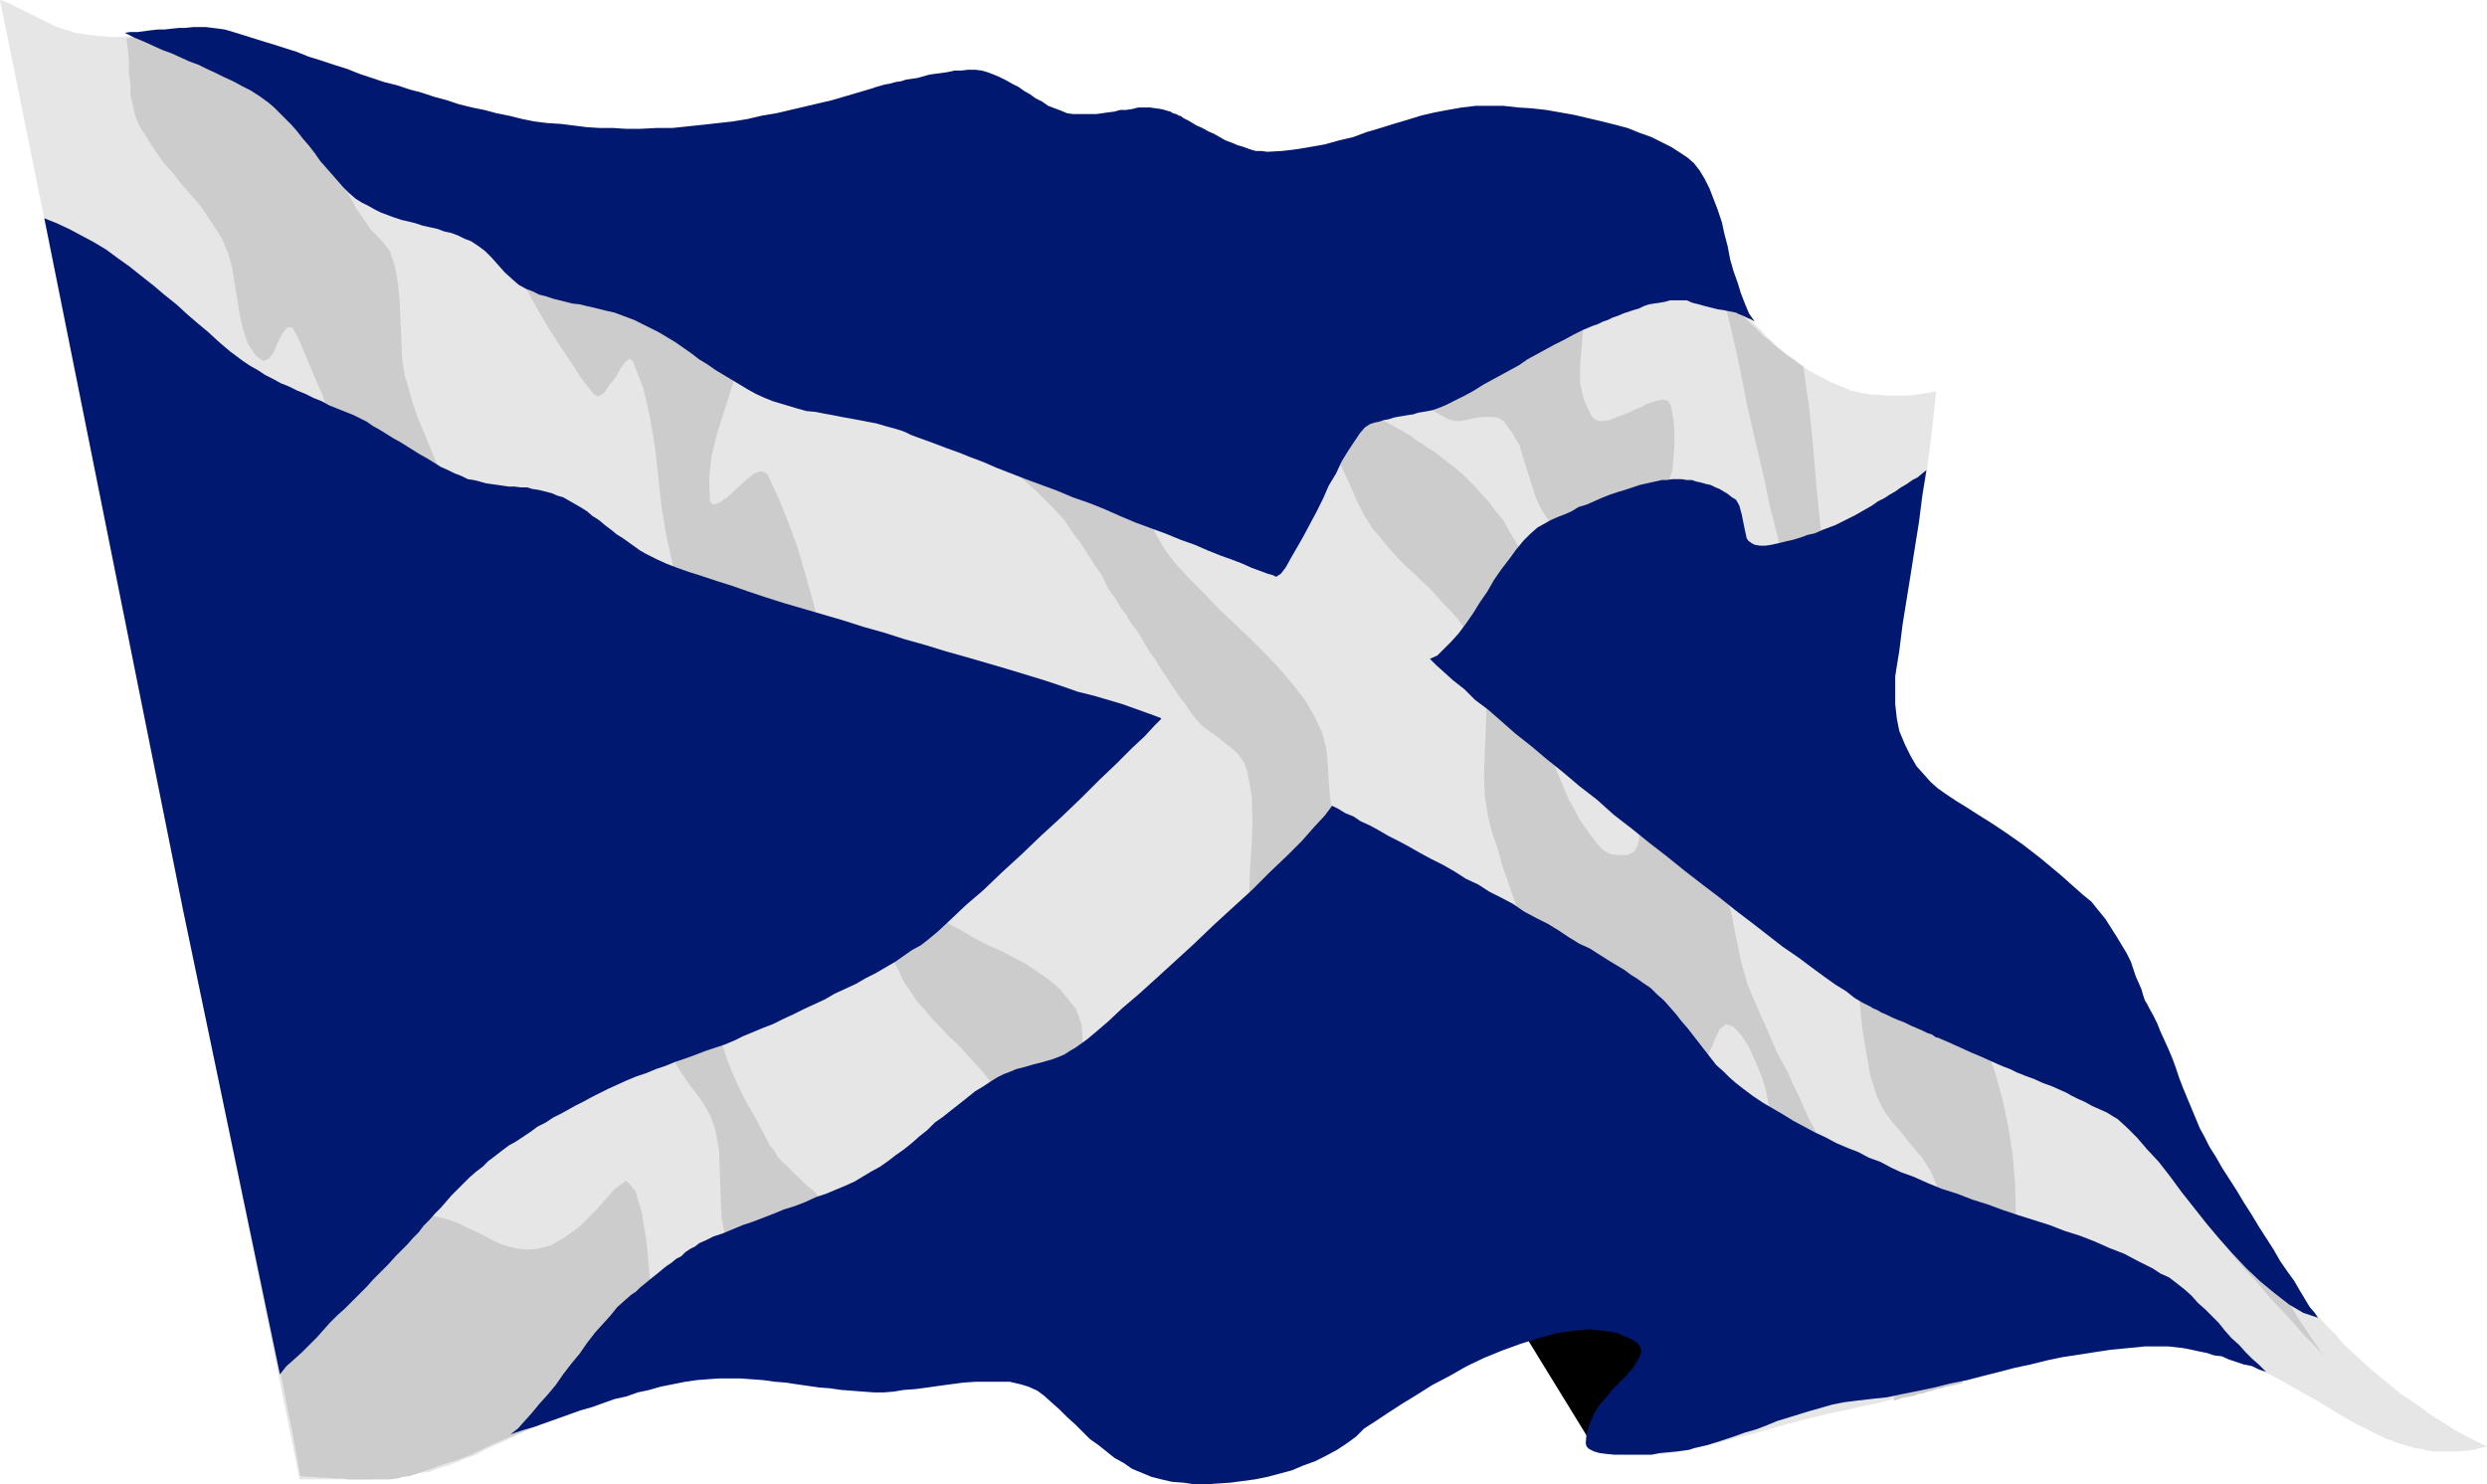
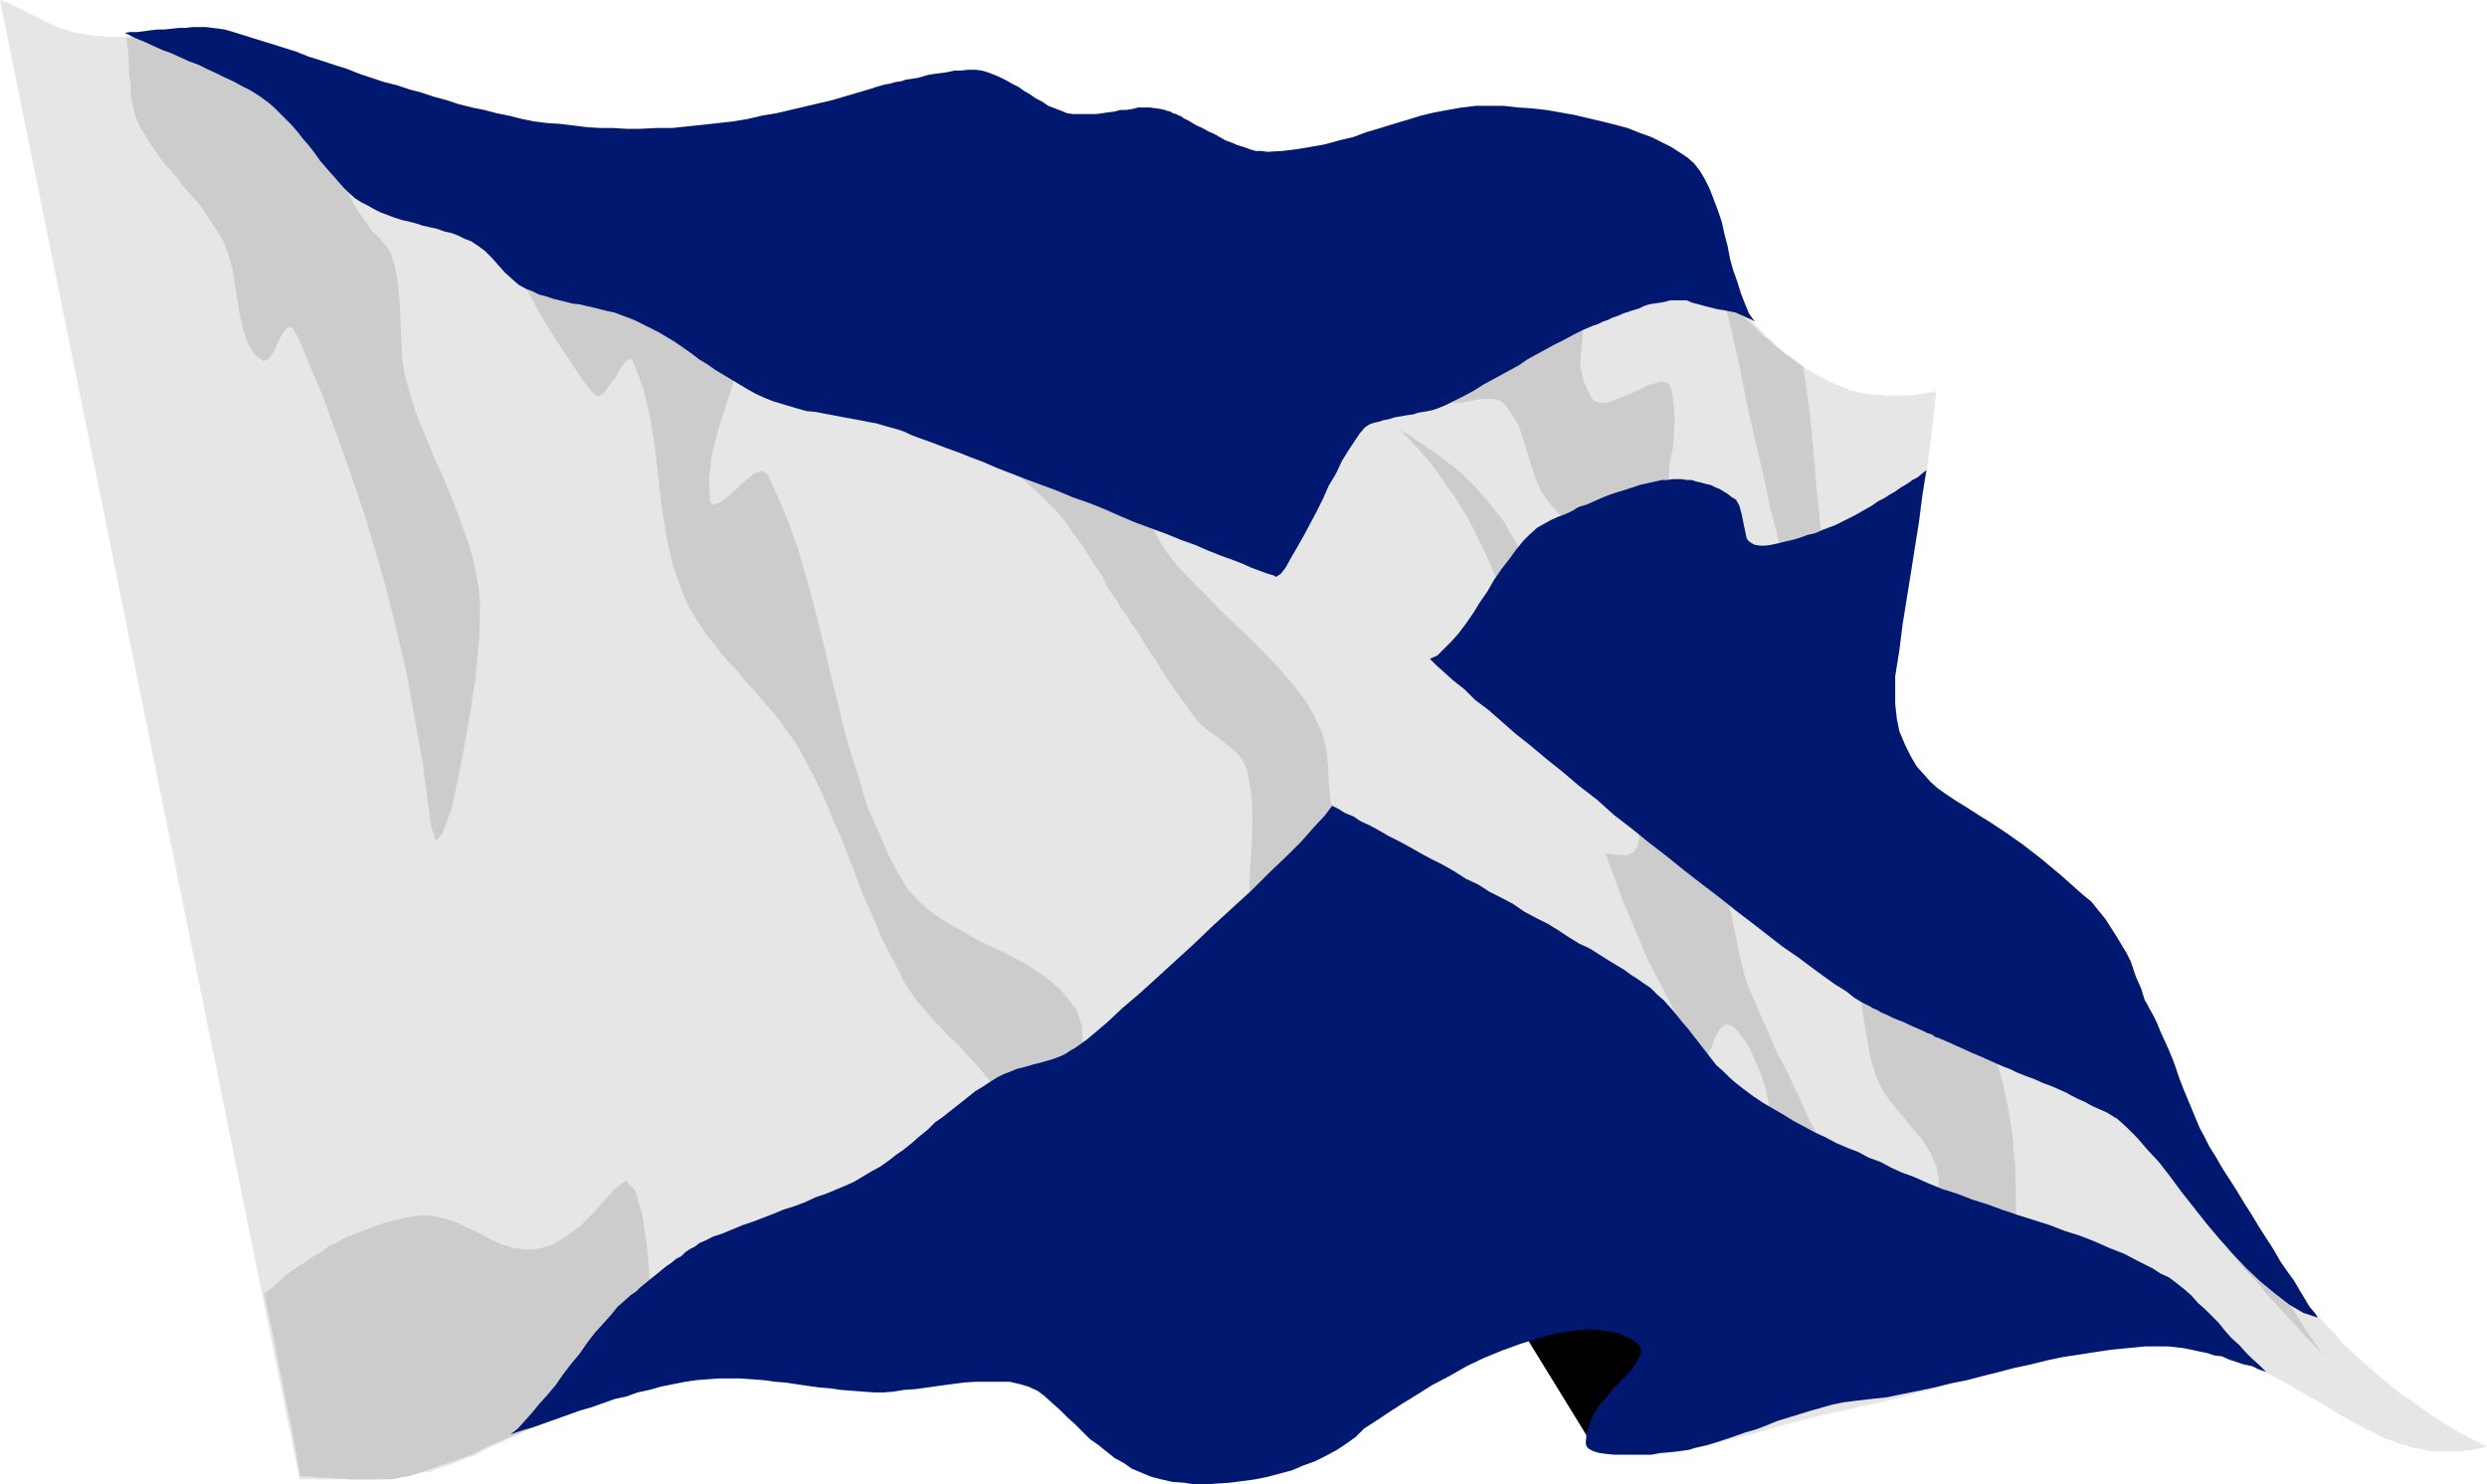
<svg xmlns="http://www.w3.org/2000/svg" xmlns:ns1="http://sodipodi.sourceforge.net/DTD/sodipodi-0.dtd" xmlns:ns2="http://www.inkscape.org/namespaces/inkscape" version="1.0" width="129.553mm" height="77.333mm" id="svg17" ns1:docname="Scotland 2.wmf">
  <ns1:namedview id="namedview17" pagecolor="#ffffff" bordercolor="#000000" borderopacity="0.25" ns2:showpageshadow="2" ns2:pageopacity="0.0" ns2:pagecheckerboard="0" ns2:deskcolor="#d1d1d1" ns2:document-units="mm" />
  <defs id="defs1">
    <pattern id="WMFhbasepattern" patternUnits="userSpaceOnUse" width="6" height="6" x="0" y="0" />
  </defs>
  <path style="fill:#e6e6e6;fill-opacity:1;fill-rule:evenodd;stroke:none" d="m 435.188,229.594 1.454,2.1 1.131,2.262 1.454,2.1 1.293,2.1 1.454,2.1 1.454,1.939 1.293,2.1 1.454,1.939 1.454,1.939 1.454,2.1 1.454,1.777 1.454,1.939 1.454,1.939 1.616,1.777 1.616,1.777 1.616,1.777 1.778,1.777 1.454,1.777 1.778,1.616 1.778,1.616 1.778,1.616 1.939,1.616 1.778,1.454 1.939,1.616 1.939,1.293 2.101,1.454 1.939,1.454 2.101,1.293 2.262,1.454 2.262,1.293 2.262,1.131 2.262,1.131 -1.454,0.323 -1.293,0.323 -1.454,0.162 -1.293,0.162 h -1.293 -1.293 -1.131 -1.293 l -1.131,-0.162 -1.131,-0.323 -1.293,-0.162 -1.131,-0.323 -1.131,-0.323 -1.131,-0.323 -1.131,-0.485 -1.131,-0.323 -1.616,-0.808 -1.939,-0.969 -1.939,-0.969 -2.101,-1.131 -1.939,-1.131 -2.101,-1.293 -2.101,-1.293 -2.101,-1.131 -2.262,-1.293 -2.262,-1.293 -2.101,-1.131 -2.262,-1.131 -2.262,-1.131 -2.424,-0.969 -2.262,-0.808 -2.262,-0.646 -2.101,-0.646 -2.101,-0.485 -2.101,-0.323 -1.778,-0.162 -2.101,-0.323 h -2.101 -2.101 -2.101 l -1.939,0.323 -2.262,0.162 -2.101,0.323 -2.101,0.323 -2.101,0.323 -2.101,0.485 -2.262,0.485 -2.101,0.485 -2.262,0.646 -2.262,0.485 -2.262,0.646 -2.262,0.646 -2.262,0.646 -2.424,0.646 -2.262,0.808 -2.424,0.646 -2.424,0.808 -2.424,0.646 -2.424,0.646 -2.586,0.646 -2.586,0.646 -2.586,0.646 -2.586,0.485 -2.586,0.646 -4.04,0.808 -3.878,0.969 -3.717,0.969 -3.555,0.969 -3.232,0.969 -3.394,0.808 -3.07,0.808 -3.07,0.808 -2.909,0.646 -2.747,0.646 -2.747,0.323 -2.747,0.162 h -2.424 -2.586 l -2.424,-0.485 -2.424,-0.808 -1.131,-0.646 -0.808,-0.646 v -0.969 l 0.485,-0.969 0.646,-1.131 1.131,-1.131 1.293,-1.293 1.454,-1.293 1.454,-1.454 1.616,-1.293 1.454,-1.454 1.131,-1.293 0.97,-1.454 0.808,-1.454 0.323,-1.293 -0.162,-1.131 -0.485,-1.131 -0.97,-0.969 -0.97,-0.646 -1.293,-0.646 -1.454,-0.485 -1.616,-0.485 -1.778,-0.162 -1.778,-0.162 -1.778,-0.162 h -1.939 l -1.939,0.162 -1.778,0.162 h -1.616 l -1.616,0.323 -1.454,0.323 -1.293,0.323 -2.262,0.646 -1.939,0.808 -2.101,0.646 -2.101,0.969 -1.939,0.808 -1.939,1.131 -1.939,0.969 -1.939,1.131 -1.939,1.131 -1.939,1.131 -1.939,1.131 -1.939,1.131 -1.778,1.293 -1.939,1.293 -1.778,1.131 -1.939,1.293 -1.939,1.131 -1.778,1.131 -1.939,1.131 -1.939,1.131 -1.939,1.131 -1.939,0.969 -1.939,0.969 -1.939,0.969 -2.101,0.808 -1.939,0.808 -1.939,0.646 -2.101,0.646 -2.101,0.485 -2.262,0.323 -2.101,0.323 -2.101,0.162 -2.747,-0.162 -2.424,-0.323 -2.424,-0.808 -2.424,-0.969 -2.262,-1.454 -2.262,-1.616 -2.262,-1.616 -2.262,-1.777 -2.101,-1.777 -2.262,-1.939 -2.262,-1.777 -2.262,-1.777 -2.101,-1.454 -2.586,-1.293 -2.424,-1.293 -2.424,-0.646 -2.101,-0.485 -2.101,-0.323 -1.778,-0.162 h -1.616 -1.616 l -1.616,0.162 -1.454,0.162 -1.454,0.162 -1.454,0.323 -1.454,0.323 -1.616,0.323 -1.778,0.162 -1.616,0.323 -1.939,0.323 -1.939,0.162 -2.262,0.162 h -2.586 -2.747 l -2.747,-0.162 -3.07,-0.162 -2.909,-0.162 -3.07,-0.323 -3.07,-0.323 -3.07,-0.162 -3.232,-0.323 -2.909,-0.162 h -3.07 l -3.07,-0.162 -2.909,0.162 -2.909,0.162 -2.586,0.323 -2.586,0.646 -2.586,0.646 -2.586,0.808 -2.586,0.969 -2.424,0.969 -2.586,1.131 -2.586,1.131 -2.424,1.131 -2.586,1.293 -2.424,1.131 -2.747,1.293 -2.424,1.131 -2.586,1.131 -2.424,1.293 -2.586,0.969 -2.424,0.969 -2.586,0.808 -1.616,0.646 -1.616,0.162 -1.778,0.323 -1.454,0.323 -1.778,0.162 -1.778,0.162 -1.616,0.162 -1.778,0.162 H 70.942 69.326 67.549 65.771 64.155 62.539 60.762 58.984 L 0,0 0.97,0.323 2.101,0.808 3.07,1.293 4.04,1.777 5.01,2.262 5.979,2.747 6.949,3.231 7.918,3.716 8.888,4.201 l 0.97,0.485 0.97,0.485 0.97,0.323 0.97,0.323 1.131,0.323 0.97,0.323 1.131,0.162 1.939,0.323 1.939,0.162 1.778,0.162 h 1.939 L 25.371,7.109 27.31,6.948 29.088,6.786 31.027,6.624 32.805,6.463 34.582,6.14 h 1.939 l 1.778,-0.162 h 1.939 l 1.778,0.162 1.939,0.162 1.939,0.485 1.939,0.485 1.939,0.485 1.778,0.485 1.778,0.646 1.939,0.646 1.616,0.646 1.939,0.646 1.778,0.808 1.778,0.646 1.778,0.808 1.616,0.646 1.778,0.808 1.778,0.808 1.616,0.808 1.778,0.808 1.778,0.808 1.616,0.808 1.778,0.646 1.778,0.808 1.616,0.808 1.778,0.808 1.778,0.646 1.778,0.646 1.778,0.808 1.616,0.485 1.939,0.646 1.939,0.646 1.778,0.485 1.778,0.646 1.939,0.323 1.939,0.485 1.939,0.323 2.262,0.323 2.586,0.323 2.747,0.162 h 2.909 l 2.909,-0.162 3.232,-0.162 3.07,-0.162 3.232,-0.323 3.07,-0.323 3.232,-0.485 3.07,-0.323 2.909,-0.485 2.747,-0.323 2.747,-0.646 2.262,-0.485 2.262,-0.323 4.04,-0.808 3.394,-0.808 3.232,-0.808 2.909,-0.808 2.586,-0.808 2.586,-0.646 2.424,-0.808 2.101,-0.646 2.262,-0.646 2.262,-0.646 2.101,-0.485 2.101,-0.323 2.262,-0.646 2.424,-0.323 2.424,-0.323 2.909,-0.323 h 1.293 1.131 l 1.131,0.485 1.293,0.323 1.131,0.485 1.293,0.485 1.131,0.808 1.131,0.646 1.293,0.808 0.97,0.808 1.293,0.646 1.131,0.808 1.293,0.646 1.131,0.485 1.293,0.485 1.131,0.323 1.131,0.323 0.97,0.323 h 1.131 l 1.131,0.323 1.131,0.162 h 1.293 1.131 l 1.131,0.162 1.131,0.162 h 1.131 l 1.131,0.162 h 1.131 l 1.131,0.162 1.131,0.162 0.97,0.323 1.131,0.162 1.454,0.323 1.293,0.323 1.131,0.485 1.293,0.485 1.293,0.485 1.131,0.485 1.131,0.485 1.293,0.485 1.131,0.485 1.293,0.485 1.131,0.323 1.293,0.323 1.131,0.323 1.293,0.162 1.293,0.162 h 1.454 l 2.424,-0.162 2.424,-0.162 2.424,-0.485 2.424,-0.485 2.424,-0.646 2.262,-0.646 2.424,-0.646 2.424,-0.808 2.424,-0.808 2.262,-0.808 2.424,-0.646 2.424,-0.808 2.424,-0.485 2.424,-0.646 2.262,-0.485 2.424,-0.323 1.778,-0.162 1.778,-0.162 h 1.778 1.778 1.616 l 1.778,0.162 1.778,0.162 h 1.616 l 1.778,0.323 1.616,0.323 1.778,0.162 1.778,0.323 1.616,0.485 1.616,0.323 1.778,0.485 1.778,0.323 1.131,0.485 1.293,0.323 1.293,0.323 1.293,0.485 1.293,0.323 1.454,0.485 1.293,0.485 1.131,0.485 1.454,0.646 1.131,0.646 1.131,0.646 1.131,0.808 1.131,0.808 0.97,0.808 0.808,0.808 0.808,1.131 1.778,2.908 1.454,3.07 0.97,3.393 0.97,3.393 0.808,3.393 1.131,3.393 1.131,3.231 1.778,2.747 0.97,1.454 1.131,1.293 1.293,1.293 1.131,1.131 1.131,1.293 1.293,1.131 1.293,1.293 1.293,0.969 1.454,0.969 1.454,1.131 1.293,0.969 1.454,0.808 1.616,0.808 1.454,0.808 1.616,0.646 1.616,0.646 0.646,0.323 0.97,0.162 1.131,0.323 1.131,0.162 1.131,0.162 h 1.131 l 1.293,0.162 h 1.131 1.293 1.131 1.293 l 1.131,-0.162 1.131,-0.162 0.97,-0.162 0.97,-0.162 0.97,-0.162 -0.808,7.594 -0.97,7.755 -1.293,7.755 -1.131,7.755 -1.454,7.917 -1.293,7.755 -0.97,7.755 -0.808,7.594 0.485,2.424 0.646,2.585 0.97,2.747 1.293,2.908 1.616,2.747 1.616,2.262 1.778,1.777 1.939,1.293 2.262,1.131 2.262,1.131 2.101,1.454 2.262,1.293 2.262,1.454 2.262,1.616 2.101,1.616 2.101,1.777 2.101,1.939 1.939,1.939 1.939,1.939 1.939,2.262 1.939,1.939 1.778,2.424 1.616,2.262 1.616,2.424 1.454,2.424 1.454,2.424 1.293,2.585 1.293,2.585 1.454,2.908 1.131,2.747 1.293,2.747 1.293,2.908 1.131,2.747 1.293,2.908 0.97,2.908 1.293,2.747 1.131,2.908 1.131,2.585 1.131,2.585 z" id="path1" />
-   <path style="fill:#cccccc;fill-opacity:1;fill-rule:evenodd;stroke:none" d="m 208.464,22.943 1.454,0.162 1.131,0.323 h 1.293 l 1.293,0.323 1.293,0.162 1.293,0.162 1.131,0.162 1.293,0.162 1.131,0.162 1.454,0.162 1.293,0.323 1.131,0.162 1.293,0.162 1.293,0.162 1.293,0.323 h 1.131 l 1.131,4.524 0.97,4.362 0.97,4.686 0.808,4.524 1.131,4.524 1.454,4.201 1.939,4.039 2.586,3.555 2.747,2.747 2.909,2.585 3.07,2.424 3.07,2.424 3.555,2.262 3.394,1.939 3.394,2.1 3.555,1.939 3.394,2.1 3.555,1.939 3.394,1.939 3.394,2.262 3.394,2.1 3.07,2.424 3.07,2.585 2.747,2.908 1.616,1.777 1.454,1.939 1.616,1.939 1.131,2.1 1.293,2.1 1.131,2.262 0.97,2.1 0.97,2.262 0.97,2.424 0.808,2.262 0.808,2.424 0.646,2.262 0.646,2.424 0.646,2.424 0.646,2.424 0.646,2.262 0.162,1.939 -0.323,2.1 -0.485,1.939 -0.646,2.1 -0.808,2.1 -0.485,2.1 -0.162,1.777 0.323,1.939 0.808,1.616 0.646,1.616 0.808,1.939 0.808,1.939 0.808,1.939 1.131,1.939 0.97,1.939 1.131,1.616 1.131,1.616 1.131,1.454 1.131,1.293 1.293,0.808 1.293,0.646 1.293,0.162 1.293,-0.162 1.293,-0.808 1.293,-1.131 0.646,-1.131 0.323,-1.454 v -1.454 l -0.323,-1.616 -0.485,-1.616 -0.646,-1.777 -0.808,-1.939 -0.97,-1.939 -1.131,-1.777 -0.97,-1.939 -0.97,-1.939 -0.97,-1.939 -0.646,-1.777 -0.485,-1.939 -0.323,-1.616 0.162,-1.939 0.162,-2.1 0.323,-2.262 0.485,-2.262 0.646,-1.939 0.646,-1.293 0.808,-0.485 0.808,0.646 1.939,3.07 1.454,3.393 0.97,3.555 0.646,3.878 0.808,3.555 0.646,3.878 0.97,3.555 1.131,3.555 1.293,2.262 1.293,2.262 1.454,2.1 1.616,2.1 1.454,2.262 1.616,2.1 1.454,2.262 1.131,2.262 0.808,2.262 0.646,2.1 0.485,2.585 0.485,2.262 0.485,2.424 0.485,2.262 0.646,2.424 0.646,2.262 0.97,2.262 0.97,2.262 0.97,2.262 0.97,2.1 0.97,2.262 0.97,2.262 1.131,2.1 1.131,2.1 0.97,2.262 1.131,2.262 0.97,2.262 0.97,2.1 1.131,2.1 0.97,2.424 0.97,2.1 0.808,2.262 0.808,2.1 0.97,2.1 0.808,2.1 0.808,2.262 0.646,2.1 0.485,2.262 0.162,2.1 v 2.262 l -0.646,2.908 -0.808,2.585 -1.131,2.747 -1.293,2.908 -1.454,2.424 -1.454,2.747 -1.293,2.585 -1.131,2.747 0.485,-3.231 1.131,-3.716 1.293,-3.716 1.293,-3.878 0.808,-3.393 0.162,-2.908 -0.97,-2.262 -2.101,-1.293 h -2.586 l -1.939,1.454 -1.616,2.585 -1.293,3.393 -0.97,3.716 -0.97,3.878 -0.97,3.555 -1.293,3.231 -1.616,1.454 -1.454,1.454 -1.616,1.293 -1.778,1.454 -1.293,1.454 -1.778,1.293 -1.616,1.293 -1.616,1.454 1.778,-4.039 1.616,-4.201 1.939,-4.201 1.616,-4.201 1.778,-4.039 1.616,-4.201 1.293,-4.201 1.131,-4.362 0.97,-3.07 0.646,-3.231 0.485,-3.231 0.485,-3.393 0.162,-3.231 0.162,-3.231 -0.162,-3.231 -0.485,-3.231 -0.485,-2.585 -0.808,-2.747 -1.293,-3.231 -1.293,-2.908 -1.454,-2.424 -1.616,-1.454 -1.454,-0.485 -1.293,0.969 -2.101,4.686 -0.97,5.009 v 5.493 l 0.323,5.655 0.646,5.655 0.646,5.817 0.162,5.655 -0.323,5.17 -0.646,2.747 -0.97,2.747 -1.293,2.424 -1.131,2.585 -1.454,2.585 -0.97,2.424 -0.97,2.747 -0.646,2.747 -0.646,-3.231 0.162,-3.393 0.323,-3.393 0.808,-3.555 0.646,-3.555 0.485,-3.716 0.162,-3.231 -0.485,-3.231 -0.808,-1.939 -0.97,-1.777 -1.131,-1.777 -1.131,-1.777 -1.293,-1.777 -1.454,-1.616 -1.454,-1.777 -1.454,-1.616 -1.454,-1.616 -1.454,-1.777 -1.454,-1.777 -1.293,-1.616 -1.293,-1.777 -1.131,-1.777 -0.97,-1.777 -0.808,-1.939 -1.131,-3.231 -0.97,-3.231 -1.293,-3.07 -0.97,-3.07 -1.293,-3.231 -1.293,-3.07 -1.131,-3.07 -1.293,-3.231 -1.293,-3.07 -0.97,-3.07 -1.131,-3.231 -1.131,-3.231 -1.131,-3.231 -0.808,-3.07 -1.131,-3.231 -0.808,-3.231 -0.646,-4.039 -0.162,-4.039 0.162,-4.201 0.162,-4.039 0.162,-4.201 -0.162,-4.039 -0.323,-3.878 -1.293,-3.716 -0.808,-1.939 -0.97,-1.616 -1.131,-1.777 -1.131,-1.616 -1.293,-1.454 -1.454,-1.454 -1.293,-1.454 -1.454,-1.616 -1.454,-1.293 -1.454,-1.454 -1.616,-1.454 -1.454,-1.454 -1.293,-1.454 -1.293,-1.454 -1.293,-1.616 -1.293,-1.454 -1.778,-2.908 -1.454,-2.908 -1.293,-3.07 -1.454,-3.07 -1.293,-3.07 -1.616,-2.747 -1.616,-2.747 -2.101,-2.262 -1.939,-1.454 -1.939,-1.454 -2.101,-1.293 -2.101,-1.131 -2.101,-0.969 -2.262,-1.131 -2.262,-0.969 -2.262,-0.969 -2.262,-0.808 -2.262,-1.131 -2.101,-0.969 -2.101,-1.131 -1.939,-1.293 -1.939,-1.293 -1.778,-1.454 -1.454,-1.777 -1.616,-2.1 -1.454,-2.262 -1.454,-2.1 -1.131,-2.262 -0.97,-2.585 -1.131,-2.424 -0.808,-2.424 -0.808,-2.585 -0.97,-2.585 -0.808,-2.585 -0.808,-2.585 -0.808,-2.585 -0.808,-2.424 -0.808,-2.747 -0.808,-2.424 -0.97,-2.424 v 0 z" id="path2" />
  <path style="fill:#000000;fill-opacity:1;fill-rule:evenodd;stroke:none" d="m 313.019,283.72 -12.605,-20.52 1.454,-0.323 1.454,-0.485 1.454,-0.323 1.616,-0.323 1.616,-0.323 1.616,-0.162 1.778,-0.162 1.778,-0.162 h 1.778 l 1.454,0.323 1.616,0.162 1.616,0.323 1.293,0.646 1.293,0.485 1.131,0.808 0.97,0.969 0.97,1.454 0.323,1.131 v 1.293 l -0.485,1.293 -0.808,1.131 -0.97,1.131 -1.293,1.293 -1.454,1.131 -1.454,1.131 -1.454,1.131 -1.454,1.131 -1.131,1.131 -0.97,1.131 -0.808,1.293 -0.323,1.131 v 1.131 z" id="path3" />
  <path style="fill:#cccccc;fill-opacity:1;fill-rule:evenodd;stroke:none" d="m 24.886,7.594 0.323,2.262 0.162,2.262 v 2.262 l 0.323,2.1 v 2.262 l 0.485,2.1 0.485,2.1 0.808,1.939 0.97,1.454 0.97,1.616 0.97,1.454 0.97,1.454 0.97,1.293 1.131,1.293 1.131,1.293 0.97,1.293 1.131,1.293 1.131,1.293 1.131,1.293 0.97,1.293 0.97,1.454 0.97,1.454 0.97,1.454 0.97,1.616 1.131,2.747 0.808,2.908 0.485,3.07 0.485,2.908 0.485,3.07 0.646,2.908 0.97,2.908 1.616,2.424 1.454,0.969 1.131,-0.485 0.97,-1.454 0.808,-1.939 0.97,-1.777 0.808,-0.969 h 0.97 l 1.131,1.939 2.424,5.817 2.424,5.655 2.101,5.817 2.101,5.817 2.101,5.978 1.939,5.817 1.778,5.978 1.778,5.978 1.616,6.14 1.454,5.978 1.454,6.14 1.131,6.14 1.131,6.301 1.131,6.14 0.808,6.301 0.808,6.14 0.97,3.07 1.293,-1.454 1.778,-4.847 1.616,-7.432 1.616,-8.725 1.454,-9.21 0.808,-8.402 0.162,-6.786 -0.323,-3.07 -0.485,-2.747 -0.646,-3.07 -0.808,-2.747 -0.97,-2.747 -0.97,-2.747 L 89.203,98.72 88.072,95.974 86.941,93.227 85.648,90.48 84.517,87.734 83.386,84.987 82.254,82.24 81.285,79.493 80.477,76.585 79.669,73.838 l -0.485,-3.07 -0.162,-3.716 -0.162,-3.716 -0.162,-3.716 -0.323,-3.716 -0.646,-3.555 -0.97,-2.908 -1.778,-2.262 -1.939,-1.939 -1.454,-2.1 -1.454,-2.1 -1.131,-2.1 -1.131,-2.1 -0.808,-2.262 -0.808,-2.1 -0.646,-2.424 -0.646,-2.262 -0.485,-2.262 -0.485,-2.424 -0.646,-2.262 -0.646,-2.585 L 62.054,15.996 61.085,13.41 60.115,11.148 57.853,10.179 55.752,9.371 53.49,8.563 51.066,8.079 48.803,7.432 46.541,7.109 44.278,6.786 42.016,6.463 39.754,6.301 H 37.491 35.229 l -2.101,0.162 -2.101,0.162 -2.262,0.162 -1.939,0.485 z" id="path4" />
-   <path style="fill:#cccccc;fill-opacity:1;fill-rule:evenodd;stroke:none" d="m 139.299,270.794 v -3.393 -3.555 -3.393 l 0.808,-3.393 0.485,-1.131 0.485,-0.969 0.485,-1.131 0.646,-0.969 0.646,-0.969 0.485,-0.969 0.323,-1.131 0.162,-1.131 v -2.424 l -0.646,-1.939 -0.646,-2.1 -0.485,-2.424 -0.162,-4.362 -0.162,-4.524 -0.162,-4.524 -0.808,-4.201 -0.808,-2.262 -1.131,-2.1 -1.454,-2.1 -1.616,-2.1 -1.454,-2.1 -1.293,-2.1 -1.131,-2.1 -0.808,-2.262 -0.323,-2.262 v -2.262 l 0.323,-2.1 0.485,-2.1 0.485,-2.1 0.323,-2.262 0.323,-2.262 -0.162,-2.262 -0.808,-5.655 -1.616,-6.786 -1.616,-6.948 -1.616,-6.786 -1.131,-5.493 -0.646,-3.716 0.485,-1.131 1.778,2.262 2.101,3.555 1.939,3.231 1.616,2.908 1.454,2.747 1.131,2.747 1.131,2.747 0.97,3.07 0.808,3.393 0.808,3.07 0.646,3.07 0.162,2.908 0.162,3.231 0.162,3.07 0.162,2.908 0.162,3.07 0.485,3.231 0.808,3.07 0.97,3.07 1.131,2.908 1.293,2.908 1.454,2.908 1.616,2.747 1.454,2.747 1.616,3.07 0.808,0.969 0.646,1.131 0.97,1.131 1.131,0.969 0.97,1.131 1.131,0.969 1.131,1.131 1.131,0.969 1.131,0.969 0.97,1.131 0.808,1.131 0.808,1.293 0.646,1.131 0.485,1.293 0.162,1.454 0.162,1.454 0.162,3.878 0.808,3.555 1.131,3.555 1.293,3.716 1.616,3.555 1.454,3.555 1.454,3.555 1.454,3.716 h -2.262 -2.262 -2.101 l -2.262,-0.162 -2.262,-0.162 h -2.101 l -2.101,-0.162 -2.101,-0.323 h -2.262 l -2.101,-0.323 -2.101,-0.162 -2.101,-0.162 -2.262,-0.162 -1.939,-0.162 -2.262,-0.162 h -2.262 v 0 z" id="path5" />
  <path style="fill:#cccccc;fill-opacity:1;fill-rule:evenodd;stroke:none" d="m 59.146,290.668 1.454,0.162 h 1.293 l 1.293,0.162 h 1.293 l 1.454,0.162 h 1.293 l 1.454,0.162 h 1.454 1.293 1.293 1.293 1.293 1.454 l 1.293,-0.162 1.293,-0.323 1.293,-0.162 2.909,-0.969 3.07,-1.131 3.07,-0.969 3.07,-1.131 2.909,-1.454 2.909,-1.293 3.07,-1.293 3.07,-1.293 2.747,-1.454 3.07,-1.293 2.909,-1.293 3.07,-1.293 3.07,-1.131 3.07,-1.293 3.07,-0.969 3.232,-0.969 -0.162,-5.332 -0.323,-6.786 -0.485,-7.271 -0.646,-7.109 -0.97,-6.14 -1.293,-4.362 -1.778,-1.939 -2.262,1.616 -3.717,4.201 -3.232,3.231 -2.909,2.1 -2.747,1.616 -2.586,0.646 -2.424,0.162 -2.262,-0.323 -2.262,-0.646 -2.101,-0.969 -2.101,-1.131 -2.101,-0.969 -2.262,-1.131 -2.262,-0.808 -2.586,-0.646 -2.586,-0.162 -2.909,0.485 -2.101,0.485 -1.939,0.485 -1.939,0.646 -1.778,0.646 -1.939,0.808 -1.939,0.646 -1.616,0.969 -1.778,0.808 -1.616,1.131 -1.616,0.969 -1.616,1.131 -1.778,1.131 -1.616,1.131 -1.454,1.293 -1.616,1.454 -1.616,1.293 0.97,4.524 0.97,4.524 0.808,4.524 0.97,4.524 0.808,4.362 0.97,4.524 0.808,4.524 0.808,4.524 v 0 z" id="path6" />
  <path style="fill:#cccccc;fill-opacity:1;fill-rule:evenodd;stroke:none" d="m 86.133,22.62 1.939,3.555 1.778,3.555 1.778,3.393 1.778,3.555 1.939,3.716 1.616,3.393 1.778,3.716 1.778,3.393 1.778,3.555 1.939,3.555 1.778,3.231 2.101,3.555 2.101,3.231 2.262,3.393 2.101,3.231 2.424,3.07 0.808,0.323 1.131,-0.646 0.97,-1.454 1.293,-1.616 0.97,-1.777 0.97,-1.293 0.808,-0.646 0.646,0.485 2.101,5.493 1.293,5.655 0.97,5.817 0.646,5.978 0.646,5.817 0.97,5.817 1.293,5.817 1.939,5.332 0.97,2.262 1.131,2.1 1.293,1.939 1.293,1.939 1.616,1.939 1.454,1.939 1.616,1.777 1.616,1.777 1.616,1.939 1.616,1.777 1.616,1.939 1.616,1.777 1.616,1.939 1.293,1.939 1.454,1.939 1.293,2.1 1.454,2.747 1.454,2.747 1.293,2.747 1.293,2.908 1.131,2.908 1.293,2.747 1.131,2.908 1.131,2.908 1.131,2.908 1.131,3.07 1.293,2.747 1.131,2.747 1.293,3.07 1.454,2.747 1.454,2.747 1.293,2.747 1.293,1.939 1.293,1.939 1.616,1.777 1.454,1.777 1.616,1.616 1.616,1.777 1.778,1.616 1.616,1.777 1.616,1.777 1.616,1.777 1.293,1.616 1.454,1.939 1.131,1.939 0.97,2.1 0.808,2.1 0.485,2.262 0.323,4.201 -0.646,4.362 -1.293,4.039 -1.616,4.362 -1.939,4.039 -1.778,4.362 -1.616,4.201 -1.293,4.362 -0.485,3.231 v 3.878 l 0.162,3.716 v 3.555 l 1.293,-0.323 h 1.454 l 1.454,-0.162 h 1.454 l 1.454,-0.162 1.454,-0.162 1.454,-0.162 1.454,-0.162 0.323,-2.424 v -2.585 l 0.162,-2.747 0.162,-2.747 0.162,-2.585 0.323,-2.424 0.808,-2.585 0.97,-2.1 0.97,-0.646 1.293,-0.323 1.616,0.162 1.616,0.162 1.616,0.323 h 1.293 l 1.131,-0.485 0.646,-0.969 0.162,-2.747 -0.323,-2.908 -0.808,-2.747 -0.97,-2.908 -0.97,-2.747 -0.97,-2.908 -0.808,-2.908 -0.323,-2.747 0.323,-3.393 0.646,-3.555 0.97,-3.393 1.131,-3.555 0.808,-3.393 0.323,-3.393 -0.162,-3.07 -1.131,-3.07 -1.616,-2.1 -1.616,-1.939 -2.101,-1.777 -2.101,-1.454 -2.424,-1.616 -2.424,-1.293 -2.424,-1.293 -2.586,-1.131 -2.586,-1.293 -2.424,-1.454 -2.424,-1.293 -2.262,-1.454 -2.262,-1.616 -1.939,-1.777 -1.778,-1.939 -1.454,-2.262 -2.424,-4.524 -2.101,-4.847 -2.101,-4.686 -1.454,-5.009 -1.616,-5.009 -1.454,-5.009 -1.293,-5.332 -1.293,-5.17 -1.131,-5.009 -1.293,-5.17 -1.293,-5.17 -1.454,-5.17 -1.454,-5.009 -1.778,-4.847 -1.939,-4.847 -2.262,-4.847 -1.131,-0.646 -1.454,0.485 -1.616,1.293 -1.939,1.777 -1.778,1.616 -1.616,1.131 -1.131,0.323 -0.646,-0.646 -0.162,-4.524 0.485,-4.524 1.131,-4.524 1.454,-4.524 1.454,-4.524 1.131,-4.362 0.646,-4.524 -0.162,-4.524 -0.323,-2.424 -0.485,-2.424 -0.485,-2.262 -0.808,-2.262 -0.97,-2.262 -0.97,-2.262 -0.97,-2.1 -1.131,-2.1 -1.131,-2.262 -1.131,-2.1 -1.293,-2.1 -1.131,-2.1 -1.131,-2.262 -1.131,-2.1 -1.131,-2.1 -0.808,-2.262 -3.07,0.323 -2.909,0.323 -2.909,0.323 -2.909,0.162 h -2.909 -2.909 -2.747 l -2.909,-0.323 -2.747,-0.323 -2.747,-0.485 -2.909,-0.485 -2.586,-0.646 -2.586,-0.646 -2.747,-0.969 -2.424,-0.808 z" id="path7" />
  <path style="fill:#cccccc;fill-opacity:1;fill-rule:evenodd;stroke:none" d="m 179.376,30.86 -0.323,-0.808 -0.646,0.969 -0.646,2.1 -0.485,2.908 -0.485,3.393 -0.323,3.393 -0.162,3.07 0.162,2.262 0.323,1.616 0.646,1.616 0.646,1.616 0.97,1.616 1.131,1.616 0.808,1.454 0.808,1.777 0.646,1.616 0.646,2.585 0.485,2.424 0.162,2.262 0.323,2.262 0.323,2.1 0.485,1.939 0.97,2.424 1.293,2.424 0.808,1.293 1.131,1.293 1.131,1.454 1.293,1.454 1.293,1.293 1.293,1.454 1.454,1.293 1.454,1.293 1.454,1.293 1.454,1.293 1.454,1.454 1.293,1.131 1.454,1.293 1.293,1.293 1.293,1.293 1.131,1.131 1.778,1.939 1.454,2.262 1.616,2.1 1.454,2.262 1.454,2.262 1.454,2.1 1.131,2.424 1.616,2.262 0.808,1.454 1.131,1.454 0.808,1.454 1.131,1.454 0.97,1.454 0.808,1.454 0.97,1.616 0.97,1.293 0.97,1.616 0.97,1.454 0.97,1.454 0.97,1.454 0.97,1.454 1.131,1.454 0.97,1.454 0.97,1.293 1.293,1.454 1.454,1.131 1.616,1.131 1.616,1.293 1.454,1.131 1.293,1.293 0.97,1.454 0.646,1.777 0.808,4.686 0.162,4.847 -0.162,4.847 -0.323,4.686 -0.162,5.009 v 4.686 l 0.646,4.524 1.454,4.686 1.293,2.585 1.293,2.262 1.454,2.424 1.778,2.1 1.939,2.262 1.939,1.939 1.939,2.1 1.939,1.939 2.262,2.1 1.939,1.939 1.939,2.1 1.939,2.1 1.939,2.262 1.616,2.1 1.616,2.424 1.293,2.585 2.424,5.17 1.778,5.332 1.454,5.332 1.131,5.332 0.97,5.493 0.97,5.493 1.131,5.493 1.293,5.817 2.101,-1.131 2.101,-1.131 2.101,-1.131 2.262,-0.969 2.101,-1.131 2.101,-0.808 2.424,-0.808 2.262,-0.646 2.262,-0.485 2.262,-0.162 2.424,-0.162 2.424,0.323 2.424,0.485 2.747,0.808 2.586,0.969 2.586,1.454 -1.616,-2.424 -1.616,-2.262 -1.778,-2.1 -1.616,-2.1 -1.778,-2.1 -1.616,-2.1 -1.616,-1.939 -1.778,-2.1 -1.616,-2.1 -1.778,-2.1 -1.454,-2.1 -1.616,-2.1 -1.616,-2.262 -1.454,-2.1 -1.616,-2.424 -1.293,-2.262 -1.293,-2.1 -1.131,-1.939 -1.131,-1.939 -1.131,-2.262 -1.131,-1.939 -0.97,-1.939 -1.131,-2.262 -0.97,-2.1 -0.97,-2.1 -1.131,-2.1 -0.97,-2.1 -0.97,-2.1 -0.97,-2.262 -0.97,-1.939 -0.808,-2.262 -0.97,-2.1 -1.454,-2.908 -1.616,-2.908 -1.616,-2.908 -1.778,-2.585 -1.616,-2.585 -1.939,-2.585 -1.616,-2.585 -1.616,-2.585 -1.454,-2.585 -1.454,-2.585 -1.293,-2.747 -0.97,-2.908 -0.97,-2.908 -0.646,-3.07 -0.323,-3.393 -0.162,-3.393 -0.323,-3.393 -0.808,-3.231 -1.616,-3.393 -1.778,-3.07 -2.424,-3.07 -2.586,-3.07 -2.909,-3.07 -2.909,-2.908 -3.07,-2.908 -3.07,-2.908 -2.909,-3.07 -2.747,-2.747 -2.586,-2.747 -2.262,-2.908 -1.616,-2.747 -1.454,-2.747 -0.97,-3.07 -1.454,-2.747 -1.778,-2.747 -1.939,-2.747 -1.939,-2.585 -2.101,-2.424 -2.262,-2.585 -2.262,-2.424 -2.262,-2.262 -2.424,-2.424 -2.424,-2.424 -2.262,-2.262 -2.262,-2.424 -2.101,-2.585 -2.101,-2.585 -1.939,-2.585 -1.131,-1.777 -1.131,-1.777 -1.131,-1.777 -1.131,-1.939 -0.97,-1.939 -1.131,-2.1 -0.97,-2.1 -0.97,-1.939 -0.97,-2.1 -0.97,-2.1 -0.646,-1.939 -0.97,-2.1 -0.646,-1.939 -0.646,-1.939 -0.646,-2.1 -0.323,-1.616 v 0 z" id="path8" />
  <path style="fill:#cccccc;fill-opacity:1;fill-rule:evenodd;stroke:none" d="m 205.717,53.157 1.293,3.231 1.131,3.231 1.131,3.07 1.131,3.231 1.131,3.231 1.454,3.07 1.616,2.908 1.778,2.908 0.808,0.808 0.808,0.808 0.808,0.646 0.97,0.646 0.97,0.485 0.97,0.485 1.131,0.485 1.131,0.485 1.131,0.485 0.97,0.646 0.97,0.485 1.131,0.485 0.97,0.646 0.97,0.646 0.808,0.646 0.97,0.808 1.778,1.939 1.616,2.262 1.454,2.262 1.454,2.424 1.293,2.262 1.454,2.424 1.293,2.424 1.454,2.262 -0.485,-2.747 -0.162,-3.07 -0.162,-2.908 -0.323,-2.908 -0.162,-2.747 -0.646,-2.747 -0.808,-2.585 -1.293,-2.424 -0.97,-1.293 -0.97,-1.131 -1.131,-0.808 -1.131,-0.969 -1.131,-0.969 -1.454,-0.808 -1.131,-0.808 -1.454,-0.646 -1.293,-0.808 -1.454,-0.646 -1.293,-0.808 -1.293,-0.808 -1.454,-0.646 -1.293,-0.808 -1.293,-0.808 -1.131,-1.131 -0.97,-0.808 -0.97,-1.131 -0.808,-0.969 -0.97,-0.969 -0.97,-1.131 -0.808,-0.969 -0.97,-0.969 -0.808,-1.131 -0.808,-1.131 -0.808,-1.131 -0.808,-1.131 -0.808,-1.131 -0.808,-0.969 -0.97,-1.131 -0.808,-1.131 -0.97,-0.969 z" id="path9" />
  <path style="fill:#cccccc;fill-opacity:1;fill-rule:evenodd;stroke:none" d="m 275.689,84.664 1.131,0.646 1.131,0.646 0.97,0.808 1.131,0.646 0.97,0.808 1.131,0.646 0.808,0.646 1.131,0.808 0.97,0.808 0.97,0.646 0.97,0.808 0.97,0.808 0.808,0.969 0.97,0.808 0.808,0.808 0.808,0.969 1.616,1.777 1.454,1.939 1.616,1.939 1.131,2.1 1.293,2.1 1.131,2.1 0.97,2.262 0.97,2.262 0.97,2.262 0.808,2.424 0.808,2.424 0.808,2.262 0.646,2.424 0.485,2.424 0.808,2.424 0.485,2.262 v 1.939 l -0.162,1.939 -0.485,1.939 -0.646,2.1 -1.939,-3.878 -1.778,-3.878 -1.616,-3.878 -1.616,-3.716 -1.454,-3.555 -1.293,-3.555 -1.616,-3.555 -1.454,-3.393 -1.616,-3.393 -1.616,-3.393 -1.778,-3.231 -2.101,-3.231 -2.262,-3.231 -2.424,-3.393 -2.747,-3.07 z" id="path10" />
  <path style="fill:#cccccc;fill-opacity:1;fill-rule:evenodd;stroke:none" d="m 315.928,168.035 2.586,0.323 h 1.939 l 1.293,-0.646 0.646,-1.131 0.323,-1.293 v -1.777 l -0.323,-1.939 -0.646,-2.262 -0.97,-2.424 -0.808,-2.424 -1.131,-2.424 -0.97,-2.585 -0.808,-2.424 -0.808,-2.262 -0.485,-2.1 -0.323,-1.777 0.162,-1.939 0.162,-2.1 0.323,-2.262 0.485,-2.262 0.646,-1.939 0.646,-1.293 0.808,-0.485 0.808,0.646 1.939,3.07 1.454,3.393 0.97,3.555 0.646,3.878 0.808,3.555 0.646,3.878 0.97,3.555 1.131,3.555 1.293,2.262 1.293,2.262 1.454,2.1 1.616,2.1 1.454,2.262 1.616,2.1 1.454,2.262 1.131,2.262 0.808,2.262 0.646,2.1 0.485,2.585 0.485,2.262 0.485,2.424 0.485,2.262 0.646,2.424 0.646,2.262 0.97,2.262 0.97,2.262 0.97,2.262 0.97,2.1 0.97,2.262 0.97,2.262 1.131,2.1 1.131,2.1 0.97,2.262 1.131,2.262 0.97,2.262 0.97,2.1 1.131,2.1 0.97,2.424 0.97,2.1 0.808,2.262 0.808,2.1 0.97,2.1 0.808,2.1 0.808,2.262 0.646,2.1 0.485,2.262 0.162,2.1 v 2.262 l -0.162,1.131 -0.323,1.293 -0.323,1.293 -0.323,1.131 -0.485,1.131 -0.485,1.293 -0.485,1.293 -0.646,1.131 -1.293,-4.686 0.323,-1.293 0.162,-1.293 v -1.293 l -0.162,-1.131 -0.323,-0.969 -0.646,-0.808 -0.808,-0.485 -1.131,-0.485 -8.403,-14.218 0.162,-3.231 -0.162,-2.908 -0.485,-2.908 -0.485,-3.07 -0.485,-2.585 -0.808,-2.747 -1.293,-3.07 -1.293,-2.908 -1.616,-2.424 -1.454,-1.616 -1.454,-0.485 -1.293,0.969 -0.323,0.808 -0.485,0.808 -0.323,0.808 -0.323,0.969 -0.485,0.808 -0.323,0.969 -0.162,0.969 -0.162,0.969 -1.616,-2.424 -1.454,-2.585 -1.454,-2.424 -1.293,-2.424 -1.454,-2.585 -1.293,-2.585 -1.293,-2.424 -1.293,-2.424 -1.131,-2.585 -1.131,-2.747 -1.131,-2.585 -1.131,-2.747 -1.131,-2.585 -0.97,-2.908 -1.131,-2.908 -0.97,-2.747 v 0 z" id="path11" />
-   <path style="fill:#cccccc;fill-opacity:1;fill-rule:evenodd;stroke:none" d="m 246.601,31.83 h 2.909 l 2.747,-0.323 2.909,-0.485 2.909,-0.646 2.747,-0.808 2.909,-0.969 2.909,-0.969 2.909,-0.969 2.909,-0.969 2.909,-0.969 2.909,-0.808 3.07,-0.646 2.909,-0.646 2.909,-0.323 3.07,-0.323 h 2.909 l 1.131,2.1 1.293,1.777 1.131,2.1 1.293,1.939 1.131,1.939 1.131,1.777 1.293,2.1 1.293,1.939 1.293,1.939 1.131,1.939 1.131,2.1 0.97,1.939 1.131,2.1 0.97,2.1 0.808,2.1 0.808,2.262 0.808,3.231 0.162,3.716 -0.323,3.555 -0.323,3.716 -0.323,3.555 v 3.555 l 0.808,3.393 1.454,3.07 0.646,0.646 0.808,0.323 h 0.97 l 1.131,-0.162 1.131,-0.485 1.293,-0.485 1.293,-0.485 1.293,-0.646 1.293,-0.485 1.131,-0.646 1.131,-0.323 0.97,-0.323 0.97,-0.162 0.808,0.162 0.485,0.485 0.323,0.808 0.485,2.585 0.162,2.585 v 2.262 l -0.162,2.262 -0.162,2.262 -0.485,1.939 -0.162,1.939 -0.162,1.939 v 1.939 l 0.162,1.939 0.485,2.1 0.646,2.1 1.131,2.262 1.454,2.262 1.939,2.424 2.586,2.747 2.101,2.262 2.101,2.747 2.101,2.747 1.939,3.231 1.939,3.231 1.939,3.555 1.778,3.555 1.939,3.716 1.778,3.555 1.778,3.716 1.616,3.716 1.778,3.393 1.778,3.393 1.616,3.231 1.616,2.908 1.616,2.747 1.616,2.424 1.616,2.424 1.616,2.262 1.616,2.424 1.778,2.262 1.778,2.262 1.778,2.424 1.778,2.424 1.454,2.262 1.778,2.424 1.616,2.585 1.454,2.262 1.454,2.585 1.131,2.585 1.293,2.585 0.97,2.747 1.778,5.009 1.454,5.332 1.131,5.332 0.808,5.332 0.485,5.493 0.162,5.493 v 5.493 l -0.485,5.332 -0.485,3.231 -0.97,3.07 -1.131,3.07 -1.293,2.747 -1.616,2.747 -1.454,2.585 -1.616,2.908 -1.616,2.908 -0.808,0.162 -0.646,0.162 -0.808,0.162 -0.808,0.162 -0.97,0.323 -0.97,0.162 -0.808,0.323 -0.808,0.162 -0.97,0.323 -0.97,0.162 -0.808,0.323 -0.97,0.162 -0.808,0.162 -0.808,0.162 -0.808,0.323 -0.646,0.162 1.293,-5.332 1.454,-5.009 1.616,-5.009 1.454,-4.686 1.454,-4.686 0.808,-4.847 0.646,-5.009 0.162,-5.493 -0.485,-2.585 -1.131,-2.585 -1.616,-2.585 -1.939,-2.262 -1.939,-2.424 -1.939,-2.262 -1.778,-2.424 -1.293,-2.585 -1.293,-4.039 -0.808,-4.524 -0.808,-4.847 -0.485,-4.847 -0.808,-4.847 -0.808,-4.847 -1.131,-4.362 -1.778,-3.878 -1.778,-3.07 -1.939,-3.393 -2.101,-3.07 -2.101,-2.908 -2.262,-3.07 -2.262,-2.908 -2.262,-2.908 -2.586,-2.908 -2.262,-2.908 -2.262,-2.908 -2.424,-2.908 -2.262,-2.908 -2.262,-3.07 -2.101,-2.908 -2.101,-3.07 -1.939,-3.231 -1.131,-2.1 -0.97,-2.1 -0.808,-2.262 -0.808,-2.262 -0.808,-2.1 -0.97,-2.1 -0.97,-2.1 -1.293,-1.939 -0.808,-0.969 -0.808,-0.808 -0.808,-0.808 -0.808,-0.808 -0.808,-0.646 -0.97,-0.808 -0.97,-0.485 -0.808,-0.646 -0.97,-0.646 -0.97,-0.646 -0.808,-0.646 -0.97,-0.808 -0.808,-0.646 -0.808,-0.646 -0.808,-0.969 -0.808,-0.808 -1.778,-2.585 -1.131,-2.424 -0.808,-2.585 -0.808,-2.585 -0.808,-2.585 -0.808,-2.585 -1.454,-2.424 -1.616,-2.262 -1.131,-0.646 -1.293,-0.162 h -1.454 l -1.454,0.162 -1.454,0.323 -1.616,0.323 h -1.293 l -1.131,-0.323 -3.232,-1.777 -3.232,-2.1 -2.909,-2.585 -2.586,-2.747 -2.586,-3.07 -2.424,-3.231 -2.424,-3.393 -2.101,-3.555 -2.262,-3.555 -2.101,-3.716 -2.101,-3.878 -2.101,-3.555 -2.101,-3.555 -2.101,-3.555 -2.101,-3.393 z" id="path12" />
+   <path style="fill:#cccccc;fill-opacity:1;fill-rule:evenodd;stroke:none" d="m 246.601,31.83 h 2.909 l 2.747,-0.323 2.909,-0.485 2.909,-0.646 2.747,-0.808 2.909,-0.969 2.909,-0.969 2.909,-0.969 2.909,-0.969 2.909,-0.969 2.909,-0.808 3.07,-0.646 2.909,-0.646 2.909,-0.323 3.07,-0.323 h 2.909 l 1.131,2.1 1.293,1.777 1.131,2.1 1.293,1.939 1.131,1.939 1.131,1.777 1.293,2.1 1.293,1.939 1.293,1.939 1.131,1.939 1.131,2.1 0.97,1.939 1.131,2.1 0.97,2.1 0.808,2.1 0.808,2.262 0.808,3.231 0.162,3.716 -0.323,3.555 -0.323,3.716 -0.323,3.555 l 0.808,3.393 1.454,3.07 0.646,0.646 0.808,0.323 h 0.97 l 1.131,-0.162 1.131,-0.485 1.293,-0.485 1.293,-0.485 1.293,-0.646 1.293,-0.485 1.131,-0.646 1.131,-0.323 0.97,-0.323 0.97,-0.162 0.808,0.162 0.485,0.485 0.323,0.808 0.485,2.585 0.162,2.585 v 2.262 l -0.162,2.262 -0.162,2.262 -0.485,1.939 -0.162,1.939 -0.162,1.939 v 1.939 l 0.162,1.939 0.485,2.1 0.646,2.1 1.131,2.262 1.454,2.262 1.939,2.424 2.586,2.747 2.101,2.262 2.101,2.747 2.101,2.747 1.939,3.231 1.939,3.231 1.939,3.555 1.778,3.555 1.939,3.716 1.778,3.555 1.778,3.716 1.616,3.716 1.778,3.393 1.778,3.393 1.616,3.231 1.616,2.908 1.616,2.747 1.616,2.424 1.616,2.424 1.616,2.262 1.616,2.424 1.778,2.262 1.778,2.262 1.778,2.424 1.778,2.424 1.454,2.262 1.778,2.424 1.616,2.585 1.454,2.262 1.454,2.585 1.131,2.585 1.293,2.585 0.97,2.747 1.778,5.009 1.454,5.332 1.131,5.332 0.808,5.332 0.485,5.493 0.162,5.493 v 5.493 l -0.485,5.332 -0.485,3.231 -0.97,3.07 -1.131,3.07 -1.293,2.747 -1.616,2.747 -1.454,2.585 -1.616,2.908 -1.616,2.908 -0.808,0.162 -0.646,0.162 -0.808,0.162 -0.808,0.162 -0.97,0.323 -0.97,0.162 -0.808,0.323 -0.808,0.162 -0.97,0.323 -0.97,0.162 -0.808,0.323 -0.97,0.162 -0.808,0.162 -0.808,0.162 -0.808,0.323 -0.646,0.162 1.293,-5.332 1.454,-5.009 1.616,-5.009 1.454,-4.686 1.454,-4.686 0.808,-4.847 0.646,-5.009 0.162,-5.493 -0.485,-2.585 -1.131,-2.585 -1.616,-2.585 -1.939,-2.262 -1.939,-2.424 -1.939,-2.262 -1.778,-2.424 -1.293,-2.585 -1.293,-4.039 -0.808,-4.524 -0.808,-4.847 -0.485,-4.847 -0.808,-4.847 -0.808,-4.847 -1.131,-4.362 -1.778,-3.878 -1.778,-3.07 -1.939,-3.393 -2.101,-3.07 -2.101,-2.908 -2.262,-3.07 -2.262,-2.908 -2.262,-2.908 -2.586,-2.908 -2.262,-2.908 -2.262,-2.908 -2.424,-2.908 -2.262,-2.908 -2.262,-3.07 -2.101,-2.908 -2.101,-3.07 -1.939,-3.231 -1.131,-2.1 -0.97,-2.1 -0.808,-2.262 -0.808,-2.262 -0.808,-2.1 -0.97,-2.1 -0.97,-2.1 -1.293,-1.939 -0.808,-0.969 -0.808,-0.808 -0.808,-0.808 -0.808,-0.808 -0.808,-0.646 -0.97,-0.808 -0.97,-0.485 -0.808,-0.646 -0.97,-0.646 -0.97,-0.646 -0.808,-0.646 -0.97,-0.808 -0.808,-0.646 -0.808,-0.646 -0.808,-0.969 -0.808,-0.808 -1.778,-2.585 -1.131,-2.424 -0.808,-2.585 -0.808,-2.585 -0.808,-2.585 -0.808,-2.585 -1.454,-2.424 -1.616,-2.262 -1.131,-0.646 -1.293,-0.162 h -1.454 l -1.454,0.162 -1.454,0.323 -1.616,0.323 h -1.293 l -1.131,-0.323 -3.232,-1.777 -3.232,-2.1 -2.909,-2.585 -2.586,-2.747 -2.586,-3.07 -2.424,-3.231 -2.424,-3.393 -2.101,-3.555 -2.262,-3.555 -2.101,-3.716 -2.101,-3.878 -2.101,-3.555 -2.101,-3.555 -2.101,-3.555 -2.101,-3.393 z" id="path12" />
  <path style="fill:#cccccc;fill-opacity:1;fill-rule:evenodd;stroke:none" d="m 338.713,56.065 1.131,4.686 1.131,4.686 1.131,5.009 0.97,4.686 0.97,5.009 1.131,4.847 1.131,4.847 1.131,4.847 0.97,4.847 1.293,5.009 1.131,4.847 1.293,4.686 1.616,4.686 1.454,4.686 1.616,4.524 1.778,4.362 1.616,3.393 1.616,3.07 1.939,3.231 1.778,3.07 1.939,2.747 2.262,3.07 2.101,2.908 2.262,2.747 2.424,2.908 2.262,2.747 2.262,2.908 2.424,2.908 2.262,2.747 2.262,2.908 2.101,3.07 2.101,2.908 2.262,3.231 2.101,2.908 2.262,2.908 2.101,2.747 2.262,2.585 2.101,2.585 1.939,2.585 2.262,2.585 1.939,2.585 1.778,2.747 2.101,2.747 1.939,2.747 1.778,2.908 1.778,3.231 1.616,3.231 1.778,3.555 1.131,2.1 1.454,2.424 1.616,2.585 1.939,2.747 2.101,2.747 2.262,2.908 2.262,2.747 2.424,3.07 2.424,2.908 2.586,2.747 2.424,2.908 2.424,2.585 2.262,2.424 2.101,2.424 2.101,2.1 1.778,1.939 -2.262,-3.231 -2.262,-3.393 -2.101,-3.393 -2.586,-3.555 -2.424,-3.555 -2.424,-3.716 -2.424,-3.716 -2.424,-3.716 -2.424,-3.716 -2.586,-3.716 -2.424,-3.555 -2.424,-3.555 -2.262,-3.555 -2.586,-3.393 -2.101,-3.393 -2.262,-3.231 -1.778,-2.424 -1.616,-2.262 -1.778,-2.424 -1.778,-2.262 -1.778,-2.424 -1.778,-2.262 -1.778,-2.262 -1.939,-2.262 -1.616,-2.424 -1.939,-2.262 -1.778,-2.262 -1.778,-2.262 -1.939,-2.424 -1.778,-2.262 -1.778,-2.424 -1.778,-2.262 -1.939,-2.262 -1.616,-2.424 -1.616,-2.262 -1.778,-2.424 -1.778,-2.262 -1.616,-2.424 -1.616,-2.424 -1.616,-2.424 -1.616,-2.424 -1.454,-2.424 -1.616,-2.585 -1.293,-2.424 -1.454,-2.585 -1.293,-2.585 -1.293,-2.585 -1.293,-2.585 -2.909,-7.271 -2.101,-7.594 -1.454,-7.755 -1.131,-7.917 -0.808,-7.917 -0.646,-7.917 -0.808,-7.917 -1.131,-7.755 -1.131,-0.808 -1.131,-0.808 -1.131,-0.808 -1.131,-0.969 -1.131,-0.808 -0.97,-0.969 -1.131,-0.808 -0.97,-0.969 -1.131,-1.131 -1.131,-0.969 -0.97,-0.969 -0.97,-1.131 -0.808,-1.131 -0.97,-1.293 -0.808,-1.293 z" id="path13" />
  <path style="fill:#011871;fill-opacity:1;fill-rule:evenodd;stroke:none" d="m 318.836,262.554 -2.909,-0.485 -3.07,-0.323 -3.232,0.323 -3.232,0.485 -3.555,0.969 -3.555,1.131 -3.555,1.293 -3.555,1.454 -3.394,1.616 -3.394,1.939 -3.394,1.777 -3.07,1.939 -2.909,1.777 -2.747,1.777 -2.424,1.616 -2.262,1.454 -1.616,1.616 -1.778,1.293 -1.939,1.293 -2.101,1.131 -2.262,1.131 -2.262,0.808 -2.262,0.969 -2.424,0.646 -2.424,0.646 -2.424,0.485 -2.424,0.323 -2.424,0.323 -2.424,0.162 -2.262,0.162 h -2.424 l -2.101,-0.323 -2.262,-0.162 -2.101,-0.485 -1.939,-0.485 -1.939,-0.808 -1.939,-0.808 -1.616,-1.131 -1.778,-0.969 -1.616,-1.293 -1.616,-1.293 -1.616,-1.131 -1.454,-1.454 -1.454,-1.454 -1.616,-1.454 -1.454,-1.454 -1.454,-1.293 -1.616,-1.454 -1.293,-0.969 -1.778,-0.808 -1.616,-0.485 -2.101,-0.485 h -2.101 -2.262 -2.262 l -2.424,0.162 -2.424,0.323 -2.424,0.323 -2.262,0.323 -2.424,0.323 -2.262,0.162 -1.939,0.323 -1.939,0.162 h -1.939 l -2.262,-0.162 -2.101,-0.162 -2.101,-0.162 -2.262,-0.323 -2.101,-0.162 -2.262,-0.323 -2.262,-0.323 -2.101,-0.323 -2.101,-0.162 -2.262,-0.323 -2.262,-0.162 -2.262,-0.162 h -1.939 -2.262 l -2.262,0.162 -2.101,0.162 -2.262,0.323 -2.424,0.485 -2.424,0.485 -2.262,0.646 -2.262,0.485 -2.262,0.808 -2.262,0.485 -2.262,0.808 -2.262,0.808 -2.262,0.646 -2.262,0.808 -2.262,0.808 -2.262,0.808 -2.262,0.808 -2.262,0.646 -2.424,0.808 1.454,-1.131 1.293,-1.454 1.454,-1.616 1.454,-1.777 1.616,-1.777 1.616,-1.939 1.454,-2.1 1.616,-2.1 1.616,-1.939 1.454,-2.1 1.616,-2.1 1.616,-1.777 1.454,-1.616 1.293,-1.616 1.454,-1.293 1.293,-1.131 0.97,-0.646 0.808,-0.808 0.808,-0.646 0.97,-0.808 0.808,-0.646 0.808,-0.646 0.97,-0.808 0.808,-0.646 0.97,-0.646 0.97,-0.808 0.97,-0.485 0.808,-0.808 0.97,-0.646 0.97,-0.485 0.808,-0.646 1.131,-0.485 1.616,-0.808 1.939,-0.646 1.939,-0.808 1.939,-0.808 1.939,-0.646 2.101,-0.808 2.101,-0.808 1.939,-0.808 2.101,-0.646 2.101,-0.808 2.101,-0.969 1.939,-0.646 1.939,-0.808 1.939,-0.808 1.778,-0.808 1.616,-0.969 1.616,-0.969 1.778,-0.969 1.616,-1.131 1.454,-1.131 1.616,-1.131 1.616,-1.293 1.454,-1.293 1.616,-1.293 1.454,-1.454 1.616,-1.131 1.616,-1.293 1.454,-1.131 1.616,-1.293 1.616,-1.293 1.616,-0.969 1.454,-0.969 1.293,-0.808 1.293,-0.646 1.293,-0.485 1.131,-0.485 1.293,-0.323 1.131,-0.323 1.131,-0.323 1.293,-0.323 1.131,-0.323 1.131,-0.323 1.293,-0.485 1.131,-0.485 0.97,-0.646 1.131,-0.646 1.131,-0.808 1.131,-0.808 1.939,-1.616 2.262,-1.939 2.747,-2.585 3.232,-2.747 3.394,-3.07 3.717,-3.393 3.717,-3.393 3.878,-3.716 3.878,-3.555 3.717,-3.393 3.555,-3.555 3.394,-3.231 2.909,-2.908 2.424,-2.747 2.101,-2.262 1.454,-1.939 1.293,0.646 1.293,0.808 1.616,0.646 1.454,0.969 1.778,0.808 1.778,0.969 1.939,1.131 1.939,0.969 2.101,1.131 2.262,1.293 2.101,1.131 2.262,1.131 2.262,1.293 2.262,1.454 2.424,1.131 2.262,1.454 2.262,1.131 2.424,1.293 2.101,1.454 2.424,1.293 2.262,1.131 2.101,1.293 1.939,1.293 2.101,1.293 2.101,0.969 1.778,1.131 1.778,1.131 1.616,0.969 1.616,0.969 1.293,0.969 1.293,0.808 1.131,0.808 1.454,0.969 1.293,1.293 1.293,1.131 1.293,1.454 1.131,1.293 1.131,1.454 1.131,1.293 1.131,1.454 1.131,1.454 1.131,1.454 1.131,1.454 1.131,1.454 1.454,1.293 1.131,1.131 1.293,1.131 1.454,1.131 1.939,1.454 1.939,1.293 1.939,1.131 1.939,1.131 2.101,1.293 2.101,1.131 2.101,1.131 2.101,0.969 2.101,1.131 2.262,0.969 2.101,0.808 2.101,1.131 2.262,0.808 2.101,1.131 2.101,0.969 2.262,0.808 2.909,1.293 2.747,1.131 3.07,0.969 2.909,1.131 3.07,0.969 3.07,1.131 2.909,0.969 3.07,0.969 3.07,0.969 2.909,1.131 3.07,0.969 2.909,1.131 2.909,1.293 2.909,1.131 2.747,1.454 2.909,1.454 1.454,0.969 1.778,0.808 1.454,1.131 1.454,1.131 1.454,1.293 1.293,1.454 1.454,1.293 1.293,1.293 1.293,1.293 1.293,1.616 1.293,1.454 1.454,1.293 1.293,1.454 1.293,1.293 1.293,1.131 1.454,1.454 -1.454,-0.485 -1.293,-0.646 -1.616,-0.323 -1.454,-0.485 -1.454,-0.485 -1.454,-0.646 -1.454,-0.162 -1.454,-0.485 -1.616,-0.323 -1.454,-0.323 -1.616,-0.323 -1.454,-0.162 -1.454,-0.162 h -1.616 -1.616 -1.454 l -3.232,0.323 -3.394,0.323 -3.232,0.485 -3.07,0.485 -3.232,0.485 -3.07,0.646 -3.232,0.808 -3.07,0.646 -3.07,0.808 -3.232,0.808 -3.07,0.808 -3.232,0.646 -3.232,0.808 -3.07,0.646 -3.232,0.646 -3.07,0.646 -3.07,0.323 -2.747,0.323 -2.586,0.323 -2.424,0.485 -2.262,0.646 -2.262,0.646 -2.101,0.646 -2.101,0.646 -2.101,0.646 -1.939,0.808 -2.101,0.808 -2.262,0.646 -2.262,0.808 -2.424,0.808 -2.586,0.808 -2.747,0.646 -0.97,0.323 -1.131,0.162 -1.293,0.162 -1.616,0.162 -1.778,0.162 -1.616,0.323 h -1.939 -1.778 -1.939 -1.616 l -1.616,-0.162 -1.293,-0.162 -1.131,-0.323 -0.97,-0.485 -0.485,-0.485 -0.162,-0.646 0.162,-1.939 0.646,-1.939 0.808,-1.939 1.131,-1.777 1.293,-1.454 1.293,-1.616 1.454,-1.454 1.293,-1.293 1.131,-1.293 0.808,-1.293 0.646,-1.131 0.323,-0.969 -0.323,-0.969 -0.646,-0.808 -1.454,-0.808 -1.939,-0.808 v 0 z" id="path14" />
  <path style="fill:#011871;fill-opacity:1;fill-rule:evenodd;stroke:none" d="m 373.942,143.961 -0.485,-2.424 -0.323,-2.908 v -2.747 -2.747 l 0.808,-5.009 0.646,-5.17 0.808,-5.009 0.808,-5.009 0.808,-5.17 0.808,-5.009 0.646,-5.17 0.808,-5.009 -0.808,0.646 -0.97,0.808 -0.97,0.485 -1.131,0.808 -1.131,0.646 -1.131,0.808 -1.131,0.646 -0.97,0.646 -1.293,0.646 -1.131,0.808 -1.131,0.646 -1.131,0.646 -1.131,0.646 -0.97,0.485 -0.97,0.485 -0.97,0.485 -0.97,0.485 -1.293,0.485 -1.293,0.485 -1.454,0.646 -1.454,0.323 -1.293,0.485 -1.616,0.485 -1.454,0.323 -1.293,0.323 -1.454,0.323 -1.131,0.162 h -1.131 l -0.97,-0.162 -0.646,-0.323 -0.646,-0.485 -0.323,-0.485 -0.485,-2.262 -0.485,-2.424 -0.485,-1.777 -0.646,-1.131 -0.808,-0.485 -0.808,-0.646 -0.808,-0.485 -0.808,-0.485 -0.808,-0.323 -0.97,-0.485 -0.808,-0.162 -1.131,-0.323 -0.808,-0.162 -0.97,-0.323 h -0.97 l -0.97,-0.162 h -0.97 -0.808 l -1.131,0.162 h -0.97 l -1.454,0.323 -1.454,0.323 -1.454,0.323 -1.454,0.485 -1.454,0.485 -1.616,0.485 -1.454,0.485 -1.616,0.646 -1.454,0.646 -1.454,0.646 -1.616,0.485 -1.293,0.808 -1.454,0.646 -1.293,0.485 -1.454,0.646 -1.131,0.646 -1.454,0.808 -1.454,1.293 -1.293,1.293 -1.454,1.777 -1.293,1.777 -1.616,2.1 -1.454,2.1 -1.293,2.262 -1.454,2.1 -1.293,2.1 -1.454,2.1 -1.454,1.939 -1.454,1.616 -1.454,1.454 -1.293,1.293 -1.454,0.646 1.293,1.293 1.454,1.293 1.778,1.616 2.262,1.777 2.101,2.1 2.586,1.939 2.586,2.262 2.747,2.424 3.07,2.424 3.07,2.585 3.232,2.585 3.232,2.747 3.555,2.747 3.232,2.908 3.555,2.747 3.394,2.747 3.555,2.747 3.394,2.747 3.555,2.747 3.394,2.585 3.232,2.585 3.394,2.585 2.909,2.262 2.909,2.262 3.07,2.1 2.586,1.939 2.424,1.777 2.262,1.616 2.101,1.293 1.616,1.293 1.616,0.969 1.293,0.646 0.323,0.162 0.485,0.323 0.808,0.323 0.808,0.485 1.131,0.485 0.97,0.485 1.131,0.485 1.293,0.485 1.293,0.646 1.131,0.485 1.131,0.485 0.97,0.485 0.97,0.323 0.646,0.485 0.646,0.162 0.323,0.162 1.131,0.485 1.454,0.646 1.778,0.808 1.778,0.808 1.939,0.808 1.778,0.808 1.454,0.646 1.131,0.485 1.293,0.485 1.293,0.646 1.616,0.646 1.778,0.646 1.778,0.808 1.778,0.646 1.454,0.646 1.454,0.646 0.808,0.485 1.293,0.646 1.454,0.646 1.454,0.808 1.454,0.646 1.454,0.646 1.293,0.808 0.808,0.485 1.778,1.616 2.101,2.1 1.939,2.262 2.262,2.424 2.262,2.908 2.262,3.07 2.424,3.07 2.424,3.07 2.586,3.07 2.586,2.908 2.747,2.908 2.747,2.585 2.747,2.262 2.909,2.262 2.747,1.616 2.909,0.969 -0.646,-0.969 -0.97,-1.131 -0.97,-1.616 -0.97,-1.616 -1.131,-1.939 -1.293,-1.777 -1.454,-2.1 -1.293,-2.262 -1.454,-2.262 -1.454,-2.262 -1.454,-2.424 -1.454,-2.262 -1.454,-2.424 -1.454,-2.262 -1.454,-2.262 -1.293,-2.262 -1.131,-1.777 -0.97,-1.939 -0.97,-1.777 -0.808,-1.939 -0.808,-1.939 -0.808,-1.939 -0.808,-1.939 -0.808,-2.1 -0.646,-1.939 -0.646,-1.777 -0.808,-1.939 -0.808,-1.777 -0.808,-1.777 -0.646,-1.616 -0.808,-1.616 -0.808,-1.454 -0.323,-0.646 -0.485,-0.808 -0.323,-0.969 -0.323,-1.131 -0.485,-1.131 -0.646,-1.454 -0.485,-1.454 -0.485,-1.454 -0.808,-1.616 -0.97,-1.616 -0.97,-1.616 -1.131,-1.777 -1.131,-1.777 -1.454,-1.777 -1.293,-1.616 -1.778,-1.454 -4.363,-3.878 -3.878,-3.231 -3.555,-2.747 -3.232,-2.262 -2.909,-1.939 -2.586,-1.616 -2.262,-1.454 -2.101,-1.293 -1.939,-1.293 -1.616,-1.131 -1.454,-1.293 -1.293,-1.454 -1.454,-1.616 -1.131,-1.939 -1.131,-2.262 z" id="path15" />
  <path style="fill:#011871;fill-opacity:1;fill-rule:evenodd;stroke:none" d="m 171.942,17.288 1.131,-0.323 1.131,-0.323 0.97,-0.162 1.131,-0.323 1.131,-0.162 0.97,-0.323 1.131,-0.162 1.131,-0.162 1.131,-0.323 1.131,-0.323 1.131,-0.162 1.293,-0.162 1.131,-0.162 1.454,-0.323 h 1.293 l 1.454,-0.162 h 1.293 l 1.293,0.162 1.131,0.323 1.293,0.485 1.131,0.485 1.293,0.646 1.131,0.646 1.293,0.646 1.131,0.808 1.131,0.646 1.131,0.808 1.293,0.646 1.131,0.808 1.293,0.485 1.293,0.485 1.131,0.485 1.131,0.162 h 1.131 1.131 1.131 1.293 l 1.131,-0.162 1.131,-0.162 1.293,-0.162 1.131,-0.323 h 1.131 l 1.131,-0.162 1.293,-0.323 h 1.293 0.97 l 1.131,0.162 1.131,0.162 0.646,0.162 0.485,0.162 0.646,0.162 0.485,0.323 0.646,0.162 0.323,0.162 0.162,0.162 h 0.323 l 0.646,0.485 0.97,0.485 0.808,0.485 0.808,0.485 1.131,0.485 1.131,0.646 1.131,0.485 1.131,0.646 1.131,0.646 1.293,0.485 1.131,0.485 1.131,0.323 1.293,0.485 1.131,0.323 h 1.131 l 1.131,0.162 2.909,-0.162 2.747,-0.323 2.909,-0.485 2.747,-0.485 2.909,-0.808 2.747,-0.646 2.586,-0.969 2.747,-0.808 2.586,-0.808 2.747,-0.808 2.586,-0.808 2.747,-0.646 2.586,-0.485 2.747,-0.485 2.747,-0.323 h 2.747 2.747 l 2.909,0.323 2.586,0.162 2.909,0.323 2.747,0.485 2.747,0.485 2.747,0.646 2.747,0.646 2.586,0.646 2.424,0.646 2.424,0.969 2.262,0.808 1.939,0.969 1.939,0.969 1.778,1.131 1.454,0.969 1.293,1.131 1.131,1.454 0.97,1.616 0.97,1.939 0.808,2.1 0.808,2.1 0.808,2.424 0.485,2.262 0.646,2.424 0.485,2.585 0.646,2.262 0.808,2.262 0.646,2.1 0.808,2.1 0.808,1.939 1.131,1.616 -0.808,-0.485 -0.808,-0.323 -0.646,-0.323 -0.808,-0.323 -0.646,-0.323 -0.808,-0.162 -0.808,-0.162 -0.808,-0.162 -1.131,-0.162 -1.293,-0.323 -1.293,-0.323 -1.131,-0.323 -1.293,-0.323 -1.131,-0.485 h -1.131 -1.131 -0.97 l -1.131,0.323 -0.97,0.162 -1.131,0.162 -0.97,0.162 -0.97,0.323 -0.97,0.485 -1.131,0.323 -0.97,0.323 -0.97,0.323 -1.131,0.485 -0.97,0.323 -0.97,0.485 -0.97,0.323 -0.97,0.485 -0.97,0.323 -1.939,0.808 -1.939,0.969 -1.778,0.969 -1.939,0.969 -1.778,0.969 -1.778,0.969 -1.778,0.969 -1.616,1.131 -1.778,0.969 -1.778,0.969 -1.778,0.969 -1.778,0.969 -1.778,1.131 -1.778,0.969 -1.939,0.969 -1.939,0.969 -0.808,0.323 -0.808,0.323 -0.97,0.323 -0.808,0.162 -0.97,0.162 -0.97,0.162 -0.97,0.323 -1.131,0.162 -0.97,0.162 -0.97,0.162 -0.808,0.162 -0.97,0.323 -0.97,0.162 -0.97,0.323 -0.808,0.162 -0.97,0.323 -0.97,0.646 -0.97,1.131 -0.97,1.454 -1.293,1.939 -1.293,2.1 -1.131,2.424 -1.454,2.424 -1.131,2.585 -1.293,2.585 -1.293,2.424 -1.293,2.424 -1.293,2.262 -1.131,1.939 -0.97,1.777 -0.97,1.293 -0.97,0.646 -0.646,-0.323 -1.131,-0.323 -1.293,-0.485 -1.778,-0.646 -1.778,-0.808 -2.101,-0.808 -2.262,-0.808 -2.424,-0.969 -2.586,-1.131 -2.747,-0.969 -2.747,-1.131 -3.07,-1.131 -3.07,-1.131 -3.07,-1.293 -2.909,-1.293 -3.232,-1.293 -3.232,-1.131 -3.07,-1.293 -3.07,-1.131 -3.07,-1.131 -2.909,-1.131 -2.909,-1.131 -2.586,-1.131 -2.586,-0.969 -2.424,-0.969 -2.262,-0.808 -2.101,-0.808 -1.778,-0.646 -1.778,-0.646 -1.293,-0.485 -0.97,-0.485 -0.808,-0.323 -1.616,-0.485 -1.778,-0.485 -1.616,-0.485 -1.778,-0.323 -1.616,-0.323 -1.778,-0.323 -1.778,-0.323 -1.616,-0.323 -1.778,-0.323 -1.616,-0.323 -1.778,-0.162 -1.778,-0.485 -1.616,-0.485 -1.616,-0.485 -1.616,-0.485 -1.616,-0.646 -1.778,-0.808 -1.454,-0.808 -1.616,-0.969 -1.616,-0.969 -1.616,-0.969 -1.616,-0.969 -1.616,-1.131 -1.616,-0.969 -1.454,-1.131 -1.616,-1.131 -1.616,-1.131 -1.616,-0.969 -1.616,-0.969 -1.616,-0.808 -1.616,-0.808 -1.616,-0.808 -1.293,-0.485 -1.293,-0.485 -1.293,-0.485 -1.454,-0.323 -1.293,-0.323 -1.293,-0.323 -1.454,-0.323 -1.293,-0.323 -1.454,-0.162 -1.293,-0.323 -1.293,-0.323 -1.293,-0.323 -1.454,-0.485 -1.293,-0.323 -1.293,-0.646 -1.293,-0.485 -1.454,-0.808 -1.293,-1.131 L 99.384,53.642 98.091,52.188 96.798,50.734 95.505,49.441 94.213,48.472 92.758,47.502 91.465,47.017 90.173,46.371 88.88,45.886 87.426,45.563 86.133,45.079 84.678,44.755 83.224,44.432 81.77,43.948 80.477,43.624 79.022,43.301 77.568,42.817 76.275,42.332 74.982,41.847 73.69,41.201 72.558,40.555 71.266,39.908 69.973,39.1 68.68,37.969 67.549,36.838 66.418,35.546 65.286,34.253 64.155,32.961 63.024,31.668 61.893,30.052 60.762,28.598 59.63,27.306 58.499,25.852 57.368,24.559 56.237,23.428 55.106,22.297 53.974,21.166 52.843,20.196 51.066,18.904 49.288,17.773 47.672,16.965 45.894,15.996 44.117,15.188 42.501,14.38 40.723,13.572 39.107,12.764 37.33,12.118 35.552,11.31 33.774,10.502 31.997,9.856 30.219,9.048 28.442,8.24 26.502,7.432 24.563,6.463 25.694,6.301 h 1.454 l 1.293,-0.162 1.131,-0.162 1.454,-0.162 h 1.293 L 33.774,5.655 35.229,5.493 h 1.293 l 1.454,-0.162 h 1.293 1.293 l 1.293,0.162 1.293,0.162 1.131,0.162 1.131,0.323 2.586,0.808 2.586,0.808 2.586,0.808 2.586,0.808 2.586,0.808 2.424,0.969 2.586,0.808 2.424,0.808 2.586,0.808 2.424,0.969 2.424,0.808 2.424,0.808 2.586,0.646 2.424,0.808 2.424,0.646 2.424,0.808 2.424,0.646 2.424,0.808 2.586,0.646 2.424,0.485 2.424,0.646 2.424,0.485 2.586,0.646 2.424,0.485 2.586,0.323 2.586,0.162 2.586,0.323 2.586,0.323 2.586,0.162 h 2.586 l 2.586,0.162 h 2.747 l 3.232,-0.162 h 3.07 l 3.07,-0.323 3.07,-0.323 2.909,-0.323 2.909,-0.323 2.909,-0.485 2.747,-0.646 2.909,-0.485 2.747,-0.646 2.747,-0.646 2.747,-0.646 2.747,-0.646 2.747,-0.808 2.747,-0.808 2.747,-0.808 v 0 z" id="path16" />
-   <path style="fill:#011871;fill-opacity:1;fill-rule:evenodd;stroke:none" d="m 228.502,141.375 -1.293,-0.485 -1.778,-0.646 -2.262,-0.808 -2.262,-0.808 -2.747,-0.808 -2.747,-0.808 -3.232,-0.808 -3.232,-1.131 -3.394,-1.131 -3.717,-1.131 -3.717,-1.131 -3.878,-1.131 -3.878,-1.131 -4.04,-1.131 -4.202,-1.293 -4.04,-1.131 -4.04,-1.293 -4.04,-1.131 -4.04,-1.293 -3.878,-1.131 -3.878,-1.131 -3.878,-1.131 -3.555,-1.131 -3.394,-1.131 -3.232,-1.131 -3.07,-0.969 -2.909,-0.969 -2.586,-0.808 -2.262,-0.808 -2.101,-0.808 -1.778,-0.808 -1.293,-0.646 -0.97,-0.485 -1.131,-0.646 -1.131,-0.808 -1.131,-0.808 -1.131,-0.808 -1.293,-0.808 -0.97,-0.808 -1.293,-0.969 -1.131,-0.969 -1.293,-0.808 -1.131,-0.969 -1.293,-0.808 -1.131,-0.646 -1.131,-0.646 -1.131,-0.646 -1.131,-0.323 -1.131,-0.485 -1.293,-0.323 -1.293,-0.323 -1.131,-0.162 -1.131,-0.323 h -1.131 l -1.293,-0.162 h -1.131 L 99.061,95.651 97.929,95.489 96.798,95.327 95.667,95.166 94.536,94.843 93.243,94.52 92.112,94.358 90.819,93.712 89.526,93.227 88.234,92.581 l -1.454,-0.646 -1.293,-0.808 -1.293,-0.808 -1.454,-0.808 -1.293,-0.808 -1.293,-0.808 -1.293,-0.808 -1.454,-0.808 -1.293,-0.808 -1.293,-0.808 -1.454,-0.808 L 72.235,83.048 70.942,82.402 69.65,81.755 68.034,81.109 66.418,80.463 64.802,79.817 63.347,79.009 61.731,78.362 60.115,77.555 58.499,76.908 56.883,76.1 55.267,75.454 53.813,74.646 52.197,73.838 50.742,72.869 49.288,72.061 47.834,71.092 46.541,70.122 45.248,69.153 43.147,67.375 41.046,65.437 39.107,63.821 36.845,61.882 34.744,59.943 32.32,58.004 30.219,56.227 27.957,54.45 25.533,52.511 23.27,50.895 20.846,49.118 18.422,47.664 15.998,46.371 13.574,45.079 11.15,43.948 8.726,42.978 36.037,179.183 l 19.069,91.45 1.293,-1.616 1.454,-1.293 1.616,-1.454 1.454,-1.454 1.454,-1.454 1.293,-1.454 1.293,-1.454 1.454,-1.454 1.454,-1.293 1.454,-1.454 1.454,-1.454 1.454,-1.454 1.293,-1.454 1.454,-1.454 1.454,-1.454 1.454,-1.616 1.131,-1.131 1.131,-1.131 1.131,-1.293 1.131,-1.131 0.97,-1.293 1.131,-1.131 1.131,-1.293 1.131,-1.131 1.131,-1.293 0.97,-1.131 1.131,-1.131 1.293,-1.293 1.131,-1.131 1.293,-1.131 1.293,-0.969 1.131,-1.131 1.293,-0.969 1.454,-1.131 1.293,-0.969 1.454,-0.808 1.454,-0.969 1.454,-0.969 1.293,-0.969 1.616,-0.808 1.454,-0.969 1.616,-0.808 1.454,-0.808 1.454,-0.808 1.616,-0.808 1.454,-0.808 1.616,-0.808 1.616,-0.808 1.778,-0.808 1.778,-0.808 1.939,-0.808 1.939,-0.646 1.939,-0.808 1.939,-0.646 1.939,-0.808 1.939,-0.646 1.778,-0.646 2.101,-0.808 1.939,-0.646 1.939,-0.646 1.939,-0.808 1.616,-0.808 1.939,-0.808 1.939,-0.808 2.101,-0.808 1.939,-0.969 2.101,-0.969 1.939,-0.969 2.101,-0.969 2.101,-0.969 1.939,-1.131 2.101,-0.969 2.101,-0.969 1.939,-1.131 1.939,-0.969 1.939,-1.131 1.939,-1.131 1.616,-1.131 1.616,-1.131 1.778,-0.969 1.454,-1.131 1.939,-1.616 2.424,-2.262 3.07,-2.908 3.394,-2.908 3.717,-3.555 3.878,-3.555 3.878,-3.716 3.878,-3.555 3.878,-3.716 3.555,-3.555 3.394,-3.231 3.07,-3.07 2.586,-2.424 1.939,-2.1 1.293,-1.293 v 0 z" id="path17" />
</svg>